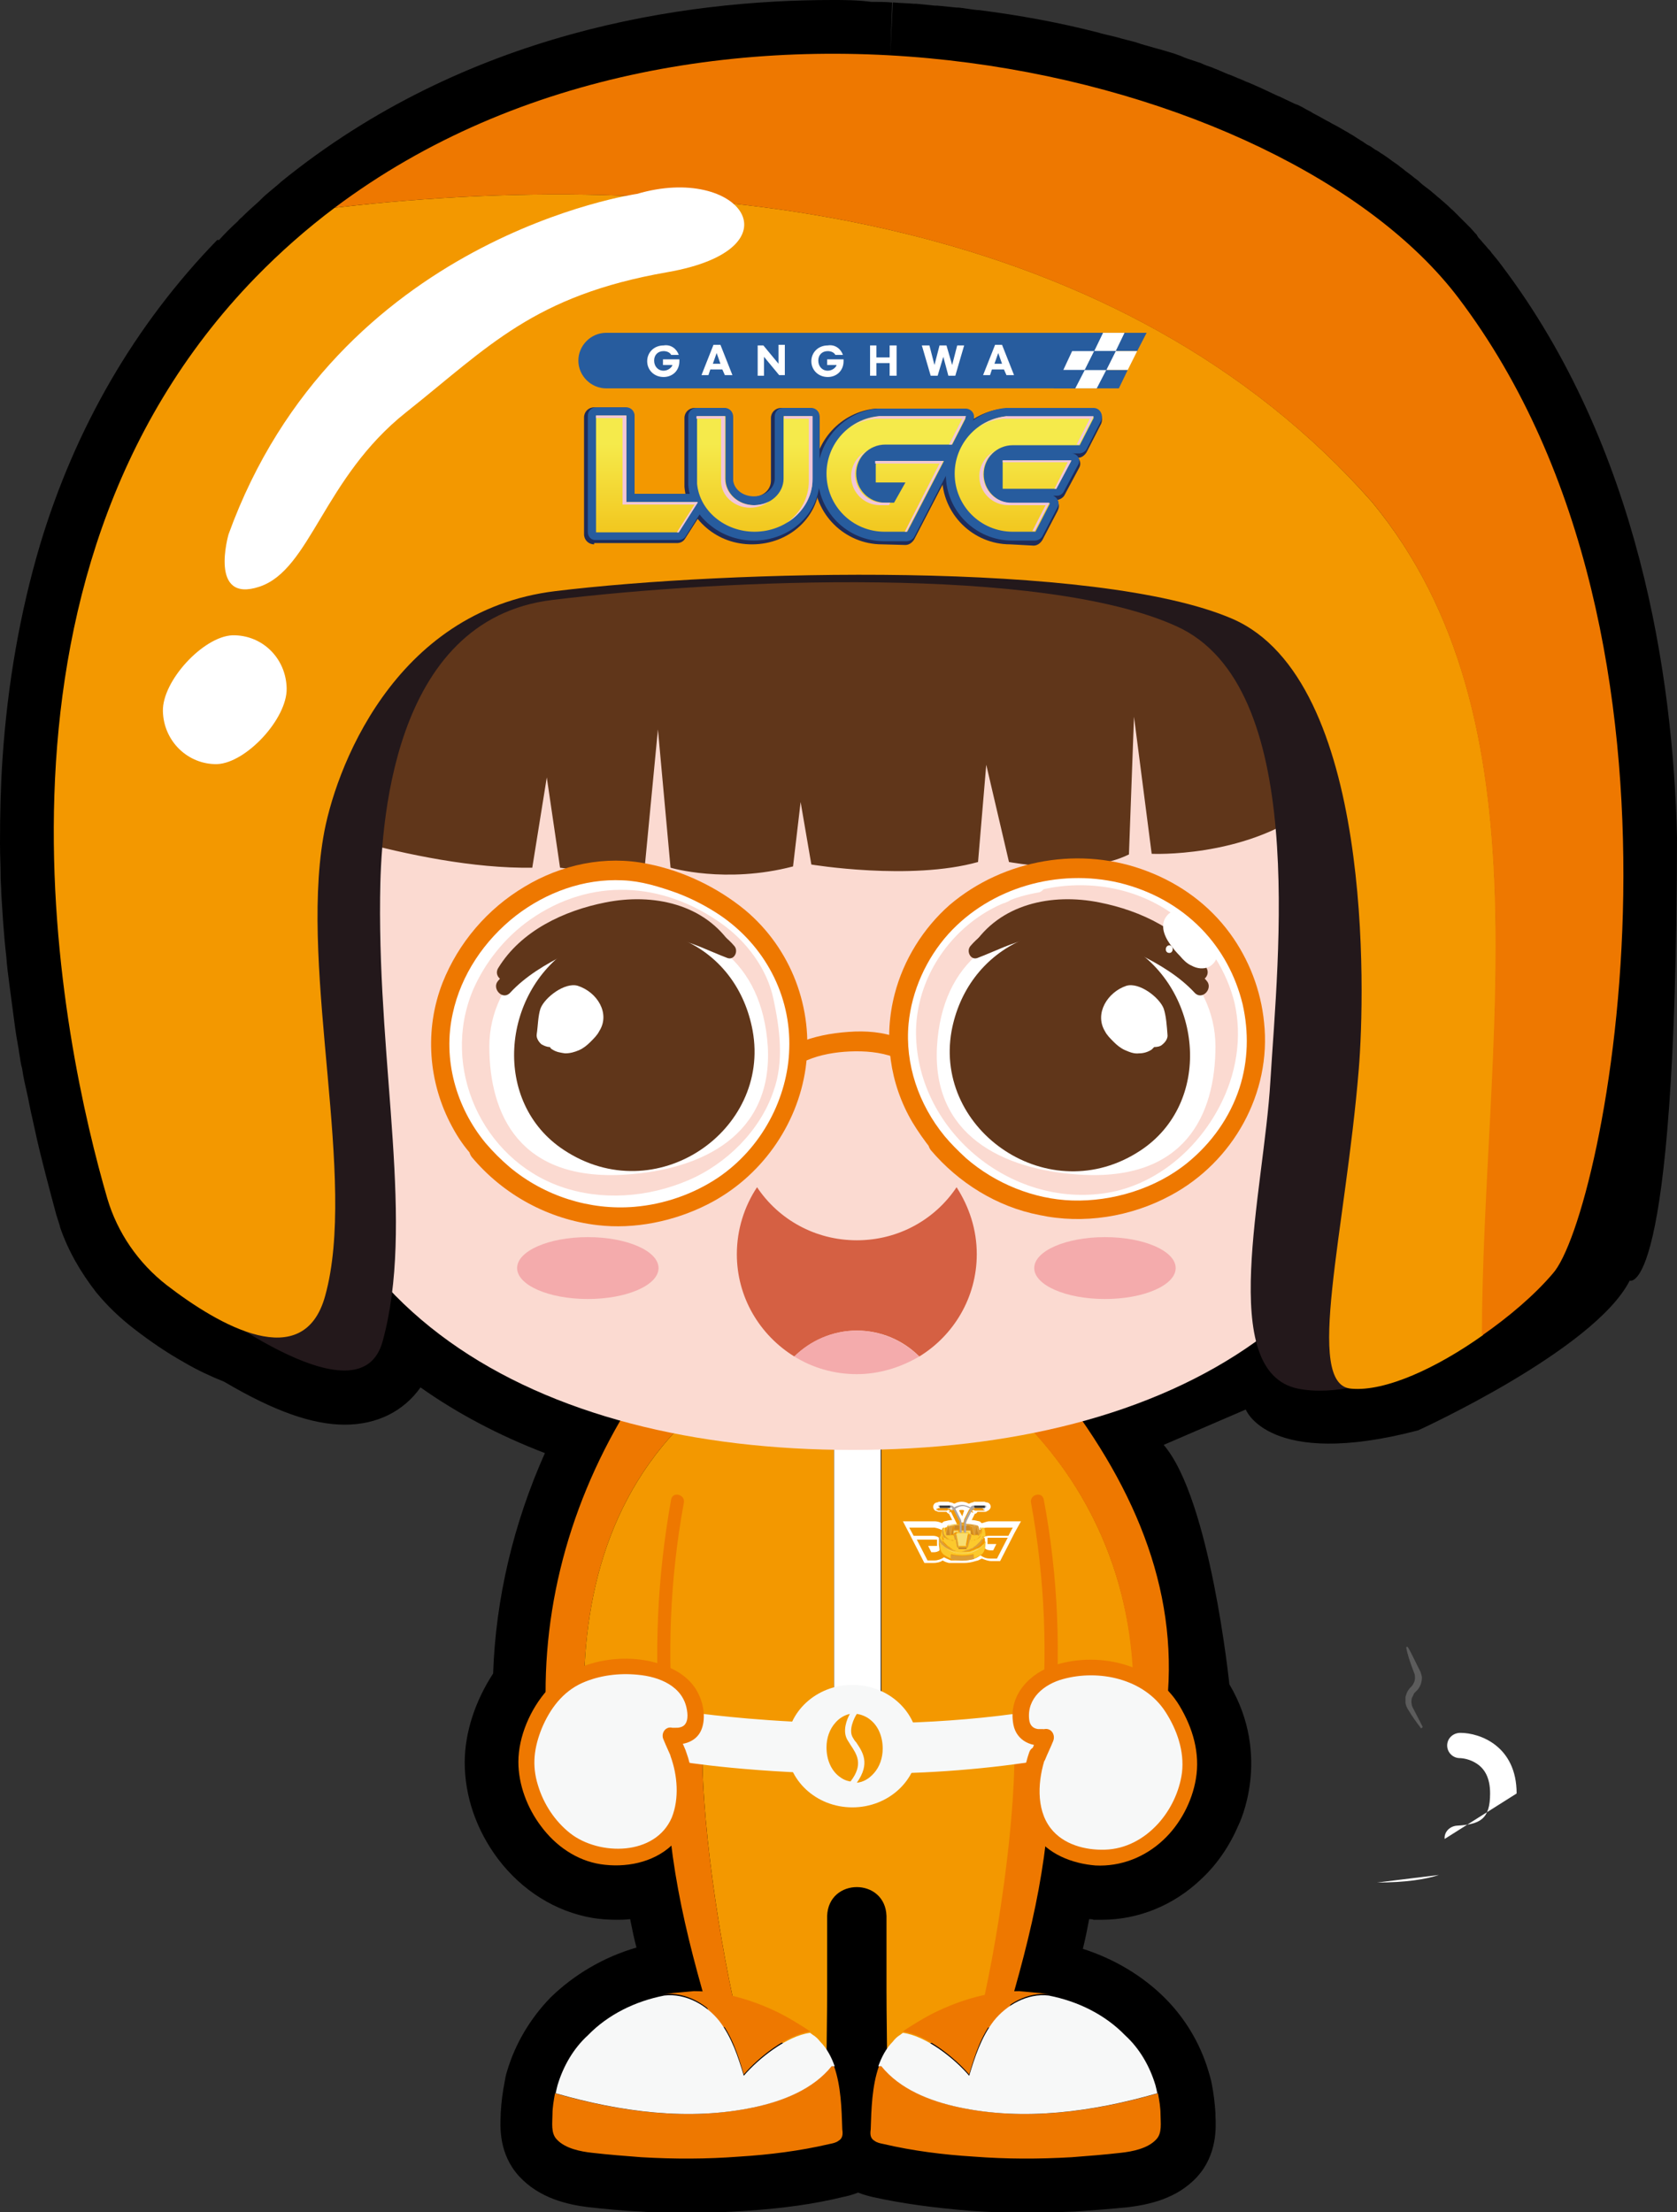
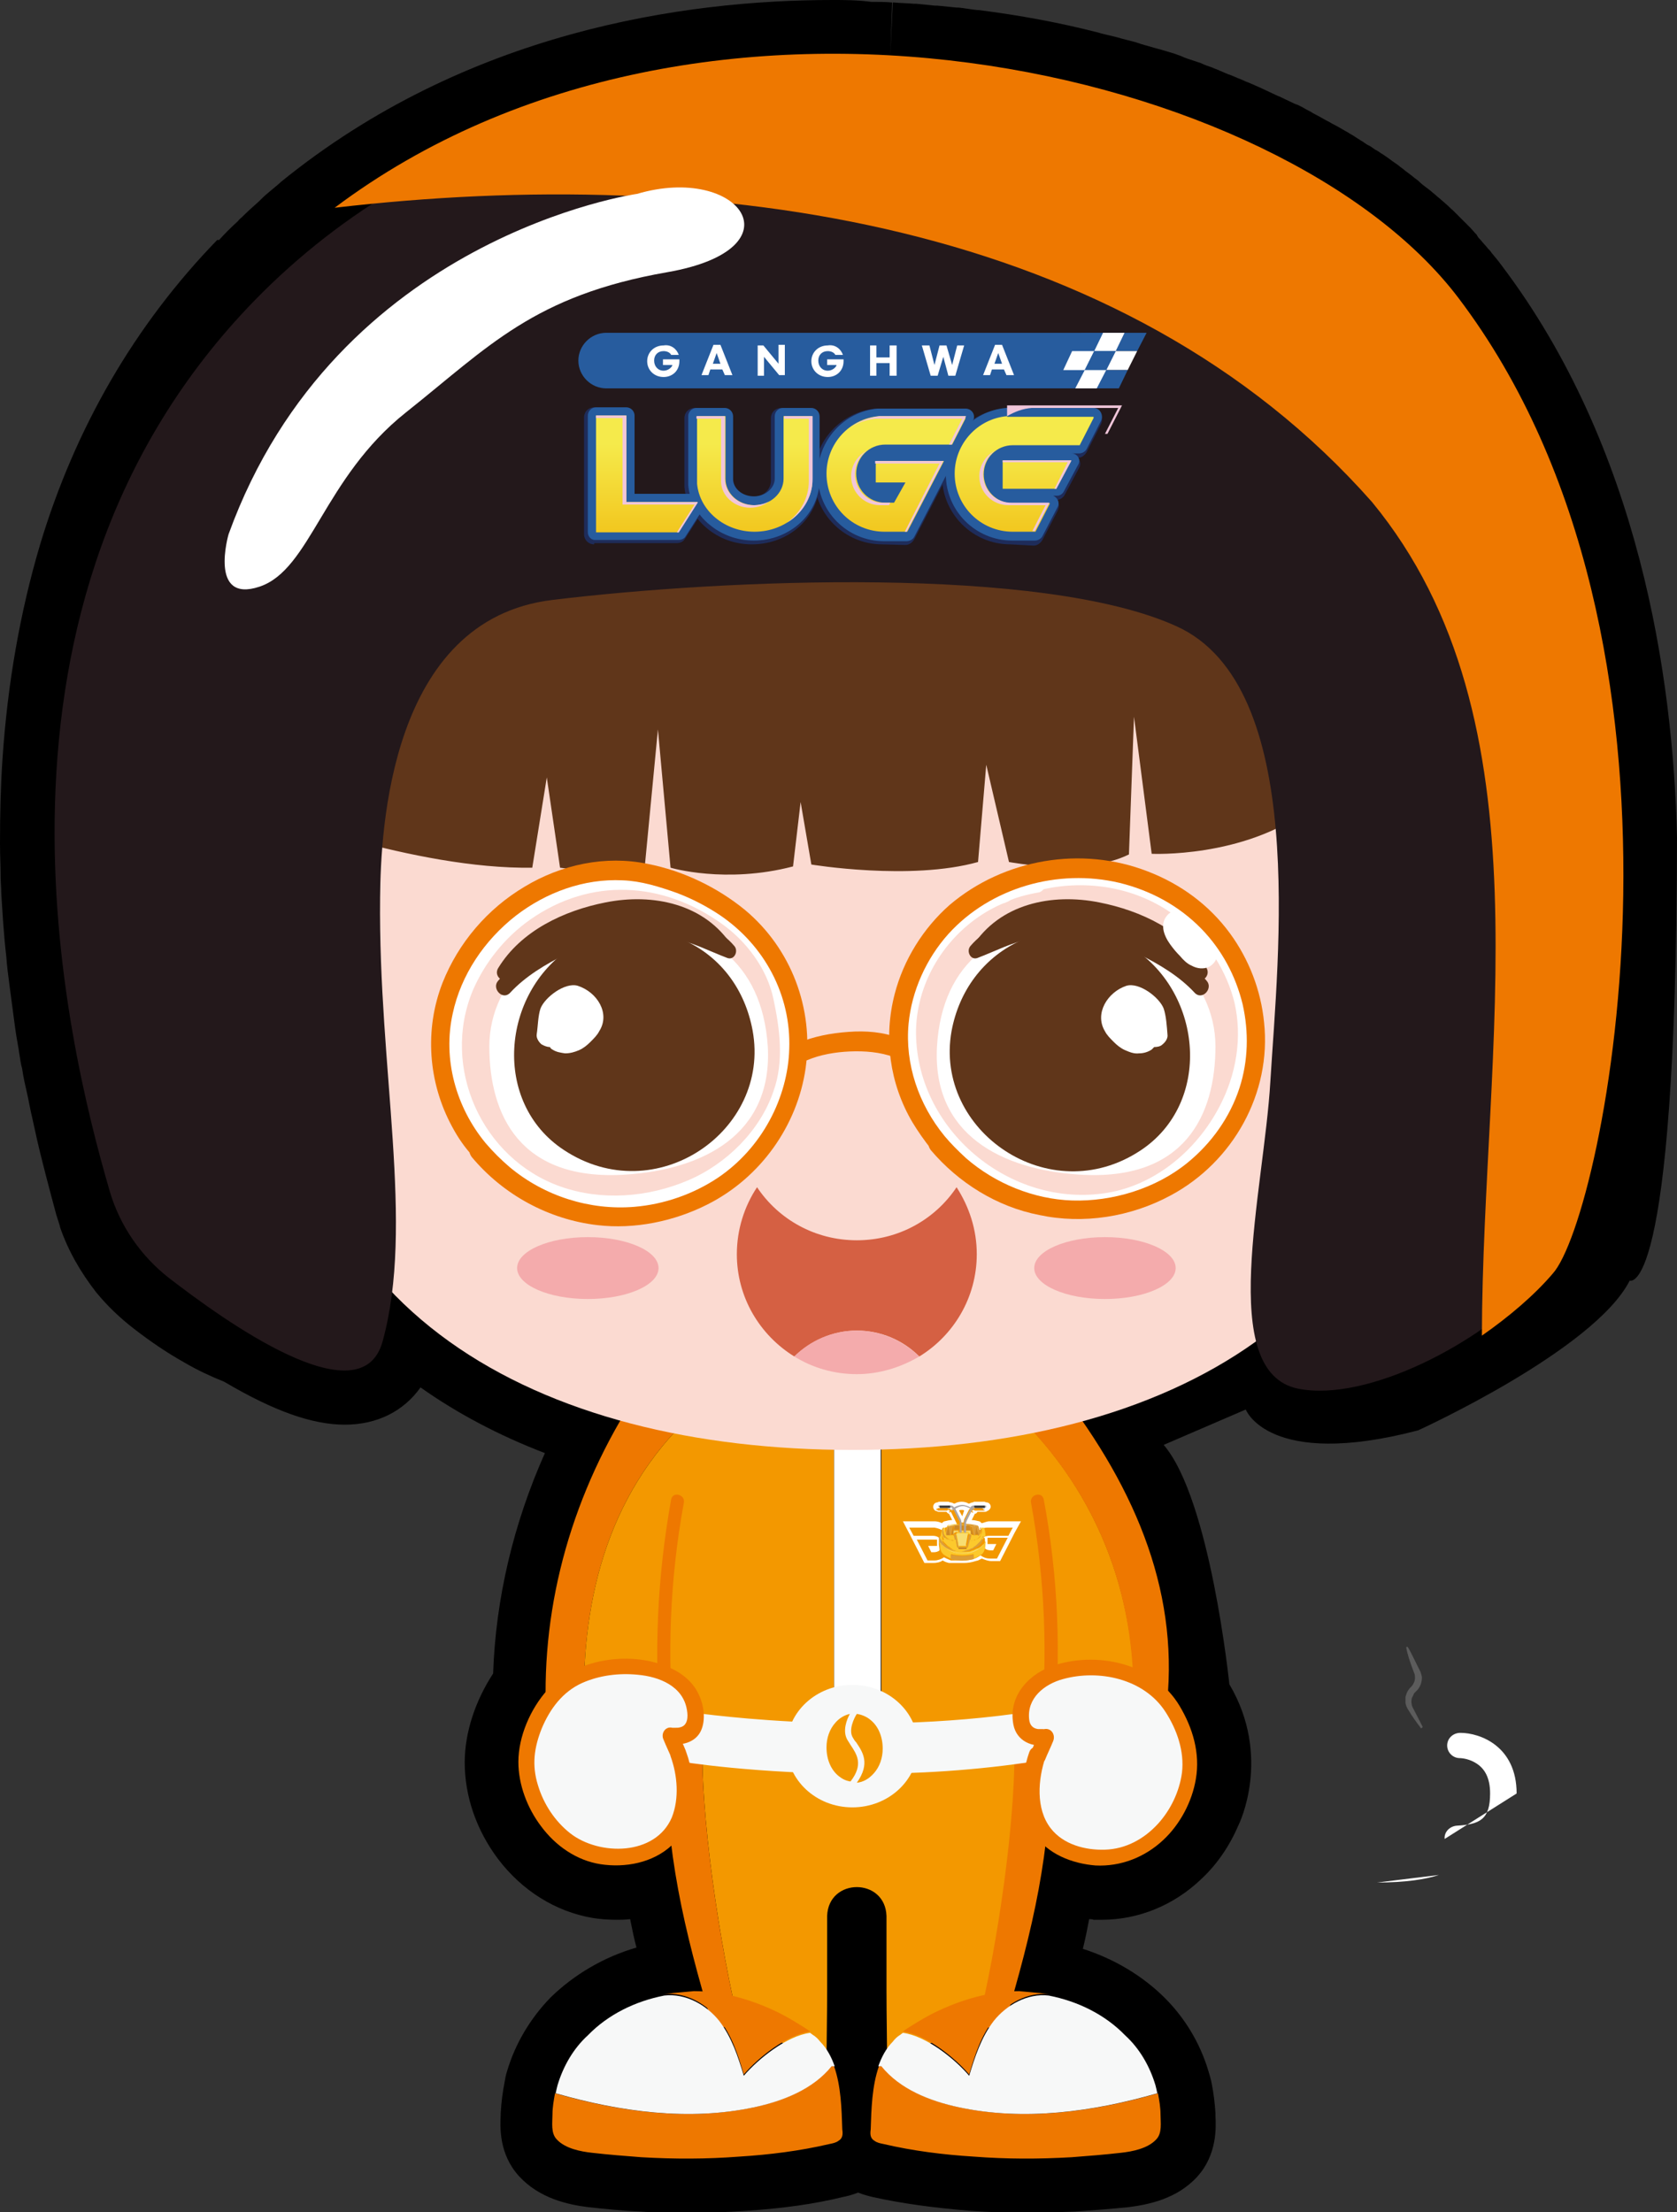
<svg xmlns="http://www.w3.org/2000/svg" xmlns:xlink="http://www.w3.org/1999/xlink" version="1.1" id="Layer_1" x="0px" y="0px" viewBox="0 0 265.6 350.3" style="enable-background:new 0 0 265.6 350.3;" xml:space="preserve">
  <rect x="0" y="0" width="265.6" height="350.3" fill="#333333" stroke="none" />
  <style type="text/css">
	.st0{clip-path:url(#SVGID_00000010270786624145286760000008393561602603135136_);}
	.st1{clip-path:url(#SVGID_00000183208202573510025770000007153411305095520164_);}
	.st2{clip-path:url(#SVGID_00000183208202573510025770000007153411305095520164_);fill:#F39800;}
	.st3{clip-path:url(#SVGID_00000183208202573510025770000007153411305095520164_);fill:#EE7800;}
	.st4{clip-path:url(#SVGID_00000183208202573510025770000007153411305095520164_);fill:#FFFFFF;}
	.st5{clip-path:url(#SVGID_00000183208202573510025770000007153411305095520164_);fill:#FCC92C;}
	.st6{clip-path:url(#SVGID_00000183208202573510025770000007153411305095520164_);fill:#DD9D36;}
	.st7{clip-path:url(#SVGID_00000183208202573510025770000007153411305095520164_);fill:#F7DE72;}
	.st8{clip-path:url(#SVGID_00000183208202573510025770000007153411305095520164_);fill:#CB8725;}
	.st9{clip-path:url(#SVGID_00000183208202573510025770000007153411305095520164_);fill:#ACA5A4;}
	.st10{clip-path:url(#SVGID_00000183208202573510025770000007153411305095520164_);fill:#3E3D3D;}
	.st11{clip-path:url(#SVGID_00000183208202573510025770000007153411305095520164_);fill:#F7F8F8;}
	.st12{clip-path:url(#SVGID_00000183208202573510025770000007153411305095520164_);fill:#FBDAD1;}
	.st13{clip-path:url(#SVGID_00000183208202573510025770000007153411305095520164_);fill:#60361A;}
	.st14{clip-path:url(#SVGID_00000183208202573510025770000007153411305095520164_);fill:#23181B;}
	.st15{clip-path:url(#SVGID_00000183208202573510025770000007153411305095520164_);fill:#1E2C5A;}
	.st16{clip-path:url(#SVGID_00000183208202573510025770000007153411305095520164_);fill:#275C9E;}
	
		.st17{clip-path:url(#SVGID_00000017501164233345126980000003928961808693442454_);fill:url(#SVGID_00000090987524959247943570000013248270731415103669_);}
	
		.st18{clip-path:url(#SVGID_00000147216366492178295230000012020946099461881489_);fill:url(#SVGID_00000062877864171167451810000018274700211556998544_);}
	
		.st19{clip-path:url(#SVGID_00000181770445558364863100000012605801378883016364_);fill:url(#SVGID_00000131342157582063194050000006797780231987093426_);}
	
		.st20{clip-path:url(#SVGID_00000169519651531885662230000001341913207471060628_);fill:url(#SVGID_00000152230853811211701680000010960887126757830072_);}
	
		.st21{clip-path:url(#SVGID_00000100374042744485598460000011064399578054698382_);fill:url(#SVGID_00000080171219546943249870000005539131854475801477_);}
	.st22{clip-path:url(#SVGID_00000172442465194528796280000017400376272023976850_);fill:#F1C6DA;}
	.st23{clip-path:url(#SVGID_00000172442465194528796280000017400376272023976850_);fill:#275C9E;}
	.st24{clip-path:url(#SVGID_00000172442465194528796280000017400376272023976850_);fill:#FFFFFF;}
	.st25{clip-path:url(#SVGID_00000172442465194528796280000017400376272023976850_);fill:#60361A;}
	.st26{clip-path:url(#SVGID_00000172442465194528796280000017400376272023976850_);fill:#F4ABAC;}
	.st27{clip-path:url(#SVGID_00000172442465194528796280000017400376272023976850_);fill:#D56043;}
	.st28{opacity:0.2;clip-path:url(#SVGID_00000172442465194528796280000017400376272023976850_);}
	.st29{opacity:0.1;clip-path:url(#SVGID_00000172442465194528796280000017400376272023976850_);}
	.st30{clip-path:url(#SVGID_00000036930337259624979880000013066066798864754560_);fill:#FFFFFF;}
	.st31{clip-path:url(#SVGID_00000172442465194528796280000017400376272023976850_);fill:#EE7800;}
</style>
  <g>
    <defs>
      <rect id="SVGID_1_" width="265.6" height="350.3" />
    </defs>
    <clipPath id="SVGID_00000006677197371286639700000007825987635373294988_">
      <use xlink:href="#SVGID_1_" style="overflow:visible;" />
    </clipPath>
    <g style="clip-path:url(#SVGID_00000006677197371286639700000007825987635373294988_);">
      <defs>
        <rect id="SVGID_00000106126497692671730670000003853521100824744842_" width="265.6" height="350.3" />
      </defs>
      <clipPath id="SVGID_00000015325082202789444860000009274493331393339820_">
        <use xlink:href="#SVGID_00000106126497692671730670000003853521100824744842_" style="overflow:visible;" />
      </clipPath>
      <path style="clip-path:url(#SVGID_00000015325082202789444860000009274493331393339820_);" d="M265.6,132.6    c-0.6-25.5-6-61.8-27.8-90.6c-0.5-0.7-1.1-1.4-1.6-2c-0.1-0.2-0.3-0.4-0.4-0.5l-0.1-0.1c-0.4-0.5-0.8-0.9-1.2-1.4    c-0.2-0.2-0.4-0.4-0.5-0.6l-0.1-0.2c-0.4-0.4-0.7-0.8-1.1-1.2c-0.2-0.2-0.8-0.8-0.8-0.8c-0.4-0.4-0.7-0.7-1.1-1.1    c-0.2-0.2-0.5-0.5-0.7-0.7l-0.1-0.1c-0.4-0.3-0.7-0.7-1.1-1c-0.3-0.3-0.6-0.5-0.9-0.8c-0.4-0.3-0.8-0.7-1.2-1    c-0.3-0.3-0.6-0.5-1-0.8c-0.4-0.3-0.8-0.6-1.2-1c-0.3-0.3-0.7-0.5-1-0.8c-0.4-0.3-0.8-0.6-1.2-0.9c-0.3-0.3-0.7-0.5-1-0.8    c-0.4-0.3-0.9-0.6-1.4-1c-0.3-0.2-0.7-0.5-1-0.7c-0.4-0.2-0.7-0.5-1.1-0.7l-0.2-0.1c0,0-0.8-0.6-1.1-0.7c-0.4-0.2-0.7-0.5-1.1-0.7    c0,0-1.1-0.7-1.4-0.9c-0.4-0.2-0.8-0.5-1.2-0.7c0,0-1.2-0.7-1.4-0.8c-0.4-0.2-0.8-0.4-1.1-0.6l-0.4-0.2c-0.7-0.4-1.4-0.8-2.2-1.2    l-0.3-0.2c-0.4-0.2-0.8-0.4-1.3-0.7c-0.4-0.2-0.7-0.4-1.1-0.5c0,0-1.3-0.6-1.7-0.8c-0.4-0.2-0.8-0.4-1.1-0.5c0,0-1.3-0.6-1.7-0.8    c-0.4-0.2-0.9-0.4-1.3-0.6l-1.6-0.7c-0.6-0.2-1.1-0.5-1.7-0.7c0,0-0.9-0.4-1.2-0.5c-0.6-0.2-1.2-0.5-1.7-0.7    c-0.4-0.2-0.8-0.3-1.2-0.5c-0.6-0.2-1.2-0.4-1.8-0.7l-1.2-0.4c-0.6-0.2-1.3-0.4-1.9-0.7l-1.1-0.4c-0.7-0.2-1.3-0.4-2-0.6l-1.1-0.3    c-0.7-0.2-1.4-0.4-2.1-0.6l-0.9-0.3c-0.8-0.2-1.5-0.4-2.3-0.6l-0.7-0.2c-0.8-0.2-1.7-0.4-2.5-0.6l-0.3-0.1    c-6.2-1.6-12.7-2.8-19.1-3.6l-0.2,0c-1-0.1-2-0.3-3-0.4l-0.3,0c-1-0.1-2-0.2-3-0.3l-0.4,0c-1-0.1-2-0.2-3-0.3l-0.4,0    c-1-0.1-2.1-0.1-3.1-0.2l-0.2,0l-0.4,8.5l0.3-8.5c-1.1-0.1-2.1-0.1-3.1-0.1l-0.2,0C135.7,0,133.8,0,131.9,0    c-23.7,0-58.1,5-87.4,28.8l-0.1,0.1c-1,0.9-2.1,1.7-3,2.6l-0.4,0.4c-0.9,0.8-1.8,1.6-2.7,2.5c0,0-0.5,0.4-0.6,0.6    c-1.1,1-2.1,2-3,3L34.4,38c-13,13.4-22.5,29.7-28.1,48.4c-3.1,10.5-5.1,21.8-5.9,33.7C0.1,124.5,0,129,0,133.6    c0,1.8,0.1,3.5,0.1,5.2c0,0.9,0.1,1.7,0.1,2.6c0.2,3.3,0.4,6.7,0.8,10.1c0.1,1.5,0.3,3,0.5,4.5c0.3,2.2,0.6,4.5,0.9,6.8    c0.2,1.5,0.5,2.9,0.7,4.3c0.1,0.7,0.2,1.4,0.4,2.1c0.2,1.4,0.5,2.7,0.8,4c0.3,1.3,0.5,2.6,0.8,3.8c0.5,2.3,1,4.6,1.6,6.9    c0.1,0.5,0.3,1.1,0.4,1.6c0.6,2.3,1.2,4.6,1.8,6.8c0.2,0.6,0.4,1.3,0.6,1.9l0,0.1c1.3,3.8,3.3,7.2,5.7,10.3c1.8,2.2,3.8,4.1,6,5.8    c2.7,2.1,5.4,3.9,7.9,5.3c2.2,1.3,4.4,2.3,6.4,3.1c7.8,4.6,13.9,6.8,19.1,6.8c5.1,0,9.3-2.1,12-5.9c5.8,4.1,12.4,7.6,19.7,10.4    c-5,11.2-7.8,23.1-8.2,34.9c-2.8,4.3-4.5,9.3-4.5,14.1c0,5.4,1.9,10.8,5.3,15.3c3.8,5,9.1,8.3,14.9,9.3c1.2,0.2,2.5,0.3,3.8,0.3    c0.7,0,1.4,0,2.2-0.1c0.3,1.5,0.6,3,1,4.5c-5.2,1.5-9.9,4.3-13.6,7.9c-3.2,3.3-5.6,7.3-6.9,11.7c-0.2,0.6-0.3,1.2-0.4,1.8    c-0.3,1.5-0.5,3.1-0.6,4.8l0,0.3c-0.1,1.9-0.3,6.2,2.9,9.7c3.2,3.5,7.7,4.5,10.9,4.9c2.8,0.3,5.6,0.6,8.3,0.7    c2.6,0.2,5.3,0.2,7.8,0.2c3,0,6-0.1,8.8-0.3c6.1-0.4,11-1.1,15.5-2.2c0.5-0.1,1.4-0.3,2.4-0.7c1,0.4,1.9,0.6,2.3,0.7    c4.5,1,9.5,1.7,15.6,2.2c2.9,0.2,5.8,0.3,8.8,0.3c2.5,0,5.2-0.1,7.8-0.2c2.7-0.2,5.5-0.4,8.4-0.7c3.1-0.4,7.6-1.3,10.8-4.8    c3.2-3.5,3-7.9,2.9-9.7l0-0.4c-0.1-1.6-0.3-3.2-0.6-4.7c-0.1-0.6-0.3-1.2-0.5-1.9c-1.3-4.4-3.7-8.4-6.9-11.6    c-3.5-3.5-8-6.2-13-7.8c0.4-1.6,0.7-3.1,1-4.7c0.2,0,0.5,0,0.7,0.1c0.4,0,0.8,0,1.3,0c5.8,0,11.4-2.3,15.7-6.4    c2.6-2.4,4.6-5.4,6-8.7c0,0,5.3-10.7-1.5-22.2c0,0-3-29.3-10.4-37.9l13-5.6c0,0,3.6,9.5,27.3,3.3c0,0,27.9-12.7,33.5-23.7    C257.9,202.6,265.5,207.6,265.6,132.6" />
      <path style="clip-path:url(#SVGID_00000015325082202789444860000009274493331393339820_);fill:#F39800;" d="M166.1,277.9    c0-0.7,0-1.4,0-2.2v-1.4h-54.8c-0.6,12.5,2.8,34.5,5.9,47c2.7,0.5,5.2,1.4,7.6,2.6c1.1,0.5,2.1,1.1,3.1,1.7    c0.5,0.3,0.9,0.6,1.3,0.9c0.1,0.1,0.3,0.2,0.4,0.3c0.4,0.3,0.7,0.6,1,1l0.3-0.2c0-4.1,0.1-8.2,0.1-12.4c0-1,0-10.9,0-11.8    c0.2-6.1,9.2-6.1,9.4,0c0,0.8,0,10.7,0,11.8c0,4.1,0.1,8.2,0.1,12.4l0.3,0.2c0.3-0.3,0.7-0.7,1-1c0.1-0.1,0.3-0.2,0.4-0.3    c0.4-0.3,0.9-0.6,1.3-0.9c1-0.6,2.1-1.2,3.1-1.7c3.7-1.8,7.8-3,11.9-3C163.5,305.2,166.3,293,166.1,277.9" />
      <path style="clip-path:url(#SVGID_00000015325082202789444860000009274493331393339820_);fill:#EE7800;" d="M111.3,274.3h-5.8v1.4    c0,0.7,0,1.5,0,2.2c-0.1,15.1,2.7,27.3,7.4,43c1.4,0,2.9,0.2,4.3,0.4C114.1,308.8,110.7,286.8,111.3,274.3" />
      <path style="clip-path:url(#SVGID_00000015325082202789444860000009274493331393339820_);fill:#EE7800;" d="M160.6,274.3h5.8v1.4    c0,0.7,0,1.5,0,2.2c0.1,15.1-2.7,27.3-7.4,43c-1.4,0-2.9,0.2-4.3,0.4C157.9,308.8,161.2,286.8,160.6,274.3" />
      <path style="clip-path:url(#SVGID_00000015325082202789444860000009274493331393339820_);fill:#EE7800;" d="M107.2,226.4    c-2.9-0.7-5.7-1.6-8.1-2.9c-9.6,15.9-13.9,33.7-12.4,51.3H87h5.7C91.6,258.2,94.3,240.1,107.2,226.4" />
      <path style="clip-path:url(#SVGID_00000015325082202789444860000009274493331393339820_);fill:#F39800;" d="M122.7,228.5    c-4.9-0.4-10.5-0.9-15.5-2.1c-12.9,13.7-15.6,31.8-14.5,48.3h12.8h26.6v-45.9C129,228.9,125.8,228.8,122.7,228.5" />
      <path style="clip-path:url(#SVGID_00000015325082202789444860000009274493331393339820_);fill:#F39800;" d="M162.8,225.7    c-5.3,1.4-11.2,1.9-16.6,2.3c-2.2,0.2-4.4,0.3-6.6,0.5v46.2h26.6h13.2C180.8,258,176.5,240.1,162.8,225.7" />
      <path style="clip-path:url(#SVGID_00000015325082202789444860000009274493331393339820_);fill:#EE7800;" d="M170,223    c-2.2,1.2-4.7,2-7.3,2.7c13.7,14.3,18.1,32.2,16.5,49h4.9C187.6,256.3,181.9,239.4,170,223" />
      <path style="clip-path:url(#SVGID_00000015325082202789444860000009274493331393339820_);fill:#FFFFFF;" d="M132.1,228.8v45.9h7.4    v-46.2C137.1,228.7,134.6,228.8,132.1,228.8" />
      <path style="clip-path:url(#SVGID_00000015325082202789444860000009274493331393339820_);fill:#FFFFFF;" d="M161.7,240.9h-5l0,0    c-0.4,0-0.8,0.2-1.2,0.3c-0.1-0.1-0.2-0.1-0.2-0.2c-0.1,0-0.1-0.1-0.2-0.1c0,0,0,0,0,0c-0.4-0.1-0.9-0.2-1.2-0.2l0.5-1    c0.2,0,0.3-0.1,0.4-0.3h1.2c0.1,0,0.2,0,0.3-0.1c0.3-0.1,0.6-0.4,0.6-0.7c0-0.4-0.3-0.7-0.7-0.7c-0.1,0-0.2-0.1-0.3-0.1h-1.5    c-0.1,0-0.2,0-0.3,0.1c-0.2,0-0.4,0.1-0.6,0.2l-0.1,0c-0.3-0.2-0.7-0.3-1.1-0.3h0c-0.4,0-0.8,0.1-1.1,0.3l-0.1,0    c-0.2-0.1-0.4-0.2-0.6-0.2c-0.1,0-0.2-0.1-0.3-0.1h-1.4c-0.1,0-0.2,0-0.3,0.1c-0.4,0-0.7,0.3-0.7,0.7c0,0.4,0.3,0.7,0.6,0.7    c0.1,0.1,0.2,0.1,0.3,0.1h1.2c0.1,0.1,0.2,0.3,0.4,0.3l0.5,1c-0.4,0-0.8,0.1-1.2,0.2c0,0,0,0,0,0c-0.1,0-0.1,0-0.2,0.1    c-0.1,0.1-0.2,0.1-0.2,0.2c-0.4-0.2-0.8-0.3-1.2-0.3l0,0h-5l1.1,2.1h0l2.3,4.5l1.4,0c0.5,0,1.1-0.1,1.5-0.4c0.3,0.2,0.6,0.3,1,0.4    l0,0c0,0,0,0,0,0c0,0,0.1,0,0.1,0l0,0c0.1,0,0.1,0,0.2,0l0,0c0,0,0,0,0.1,0l0,0c0,0,0,0,0.1,0l0,0c0,0,0,0,0.1,0l0,0    c0,0,0,0,0.1,0c0,0,0,0,0,0c0,0,0.1,0,0.1,0c0,0,0.1,0,0.1,0s0,0,0.1,0c0,0,0.1,0,0.1,0l0.1,0c0,0,0,0,0.1,0c0,0,0.1,0,0.1,0    c0,0,0.1,0,0.1,0l0.1,0c0,0,0,0,0.1,0c0.2,0,0.4,0,0.6,0c0.7,0,1.3-0.1,1.9-0.3l0.4-0.1v0c0.2-0.1,0.4-0.2,0.6-0.3    c0.5,0.2,1,0.4,1.5,0.4l1.4,0l2.3-4.5h0L161.7,240.9z M156,244.1C156,244.1,156,244.1,156,244.1    C156.1,244.1,156.1,244.1,156,244.1C156.1,244.1,156.1,244.1,156,244.1c0.1,0.1,0.1,0.1,0.1,0.2c0,0.1-0.1,0.5-0.1,0.9    c0.2,0.2,0.6,0.3,0.9,0.3h0.4l0.5-1h-1.4v-1h3.2l-1.7,3.3l-1.1,0c-0.6,0-1.1-0.2-1.5-0.5c-0.3,0.2-0.6,0.4-1.2,0.6v0    c-0.8,0.2-1.6,0.3-2.3,0.2c0,0,0,0,0,0c0,0,0,0,0,0c0,0-0.1,0-0.1,0c0,0-0.1,0-0.1,0c0,0-0.1,0-0.1,0c0,0-0.1,0-0.1,0    c0,0-0.1,0-0.1,0c0,0-0.1,0-0.1,0c0,0-0.1,0-0.1,0c0,0-0.1,0-0.1,0c0,0,0,0-0.1,0c-0.1,0-0.1,0-0.2,0c0,0,0,0,0,0c0,0-0.1,0-0.1,0    v0c-0.5-0.2-0.9-0.4-1.1-0.5c-0.4,0.3-1,0.5-1.5,0.5l-1.1,0l-1.7-3.3h3.2v1H147l0.5,1h0.4c0.3,0,0.7-0.1,0.9-0.3    c0-0.4-0.1-0.8-0.1-0.9c0,0,0-0.1,0-0.1c0,0,0-0.1,0-0.1c0,0,0,0,0,0c0,0,0,0,0,0c0-0.4,0-0.7,0-0.9c-0.2-0.2-0.6-0.3-0.9-0.3    l-3.1,0l-0.7-1.3h4c0.6,0.1,1.1,0.3,1.5,0.6c0-0.1,0.1-0.3,0.1-0.4c0-0.1,0.1-0.1,0.1-0.2c0,0,0,0,0,0c0,0,0.9-0.3,1.9-0.3    c0-0.1-0.1-0.3-0.1-0.4l-0.9-1.8l-0.2,0.1c0,0-0.1,0-0.1,0c0,0,0-0.1,0-0.1l0.2-0.1c-0.1-0.1-0.2-0.2-0.3-0.2h-0.1    c0,0-0.1,0.1-0.1,0.1h-1.4c-0.1,0-0.1,0-0.1-0.1h-0.1c-0.1,0-0.1-0.1-0.1-0.1c0-0.1,0.1-0.1,0.1-0.1h0.1c0,0,0.1-0.1,0.1-0.1h1.4    c0,0,0.1,0,0.1,0.1h0.1c0.2,0,0.4,0.1,0.5,0.3l0.4-0.2c0.3-0.1,0.6-0.2,0.9-0.2h0c0.3,0,0.6,0.1,0.9,0.2l0.4,0.2    c0.1-0.2,0.3-0.3,0.5-0.3h0.1c0,0,0.1-0.1,0.1-0.1h1.5c0,0,0.1,0,0.1,0.1h0.1c0.1,0,0.1,0.1,0.1,0.1c0,0.1-0.1,0.1-0.1,0.1H156    c0,0-0.1,0.1-0.1,0.1h-1.5c-0.1,0-0.1,0-0.1-0.1h-0.1c-0.1,0-0.2,0.1-0.3,0.2l0.2,0.1c0,0,0.1,0.1,0,0.1c0,0-0.1,0.1-0.1,0    l-0.2-0.1l-0.9,1.8c-0.1,0.1-0.1,0.2-0.1,0.4c1.1,0.1,1.9,0.3,1.9,0.3c0,0,0,0,0,0c0.1,0,0.1,0.1,0.1,0.2c0,0.1,0.1,0.3,0.1,0.4    c0.4-0.4,0.9-0.6,1.5-0.6h4l-0.7,1.3l-3.1,0c-0.3,0-0.7,0.1-0.9,0.3C156,243.4,156,243.7,156,244.1" />
      <path style="clip-path:url(#SVGID_00000015325082202789444860000009274493331393339820_);fill:#FFFFFF;" d="M153.2,238.6    c-0.2-0.1-0.5-0.2-0.8-0.2h0c-0.3,0-0.5,0.1-0.8,0.2l-0.4,0.2l0.9,1.8c0.1,0.2,0.1,0.3,0.1,0.5c0.1,0,0.1,0,0.2,0h0    c0.1,0,0.1,0,0.2,0c0-0.2,0.1-0.3,0.1-0.5l0.9-1.8L153.2,238.6z M152.4,240.1l-0.5-0.9c0.1-0.1,0.3-0.1,0.4-0.1h0    c0.2,0,0.3,0,0.4,0.1L152.4,240.1z" />
      <path style="clip-path:url(#SVGID_00000015325082202789444860000009274493331393339820_);fill:#FCC92C;" d="M152.2,241.5    c0.1,0,0.1,0,0.2,0h0h0h0c0.1,0,0.1,0,0.2,0v-0.1c0,0,0,0,0,0c-0.1,0-0.1,0-0.2,0h0C152.3,241.4,152.3,241.4,152.2,241.5    C152.2,241.4,152.2,241.4,152.2,241.5L152.2,241.5z" />
      <path style="clip-path:url(#SVGID_00000015325082202789444860000009274493331393339820_);fill:#FCC92C;" d="M154.6,241.6    L154.6,241.6z" />
      <path style="clip-path:url(#SVGID_00000015325082202789444860000009274493331393339820_);fill:#FCC92C;" d="M150.2,241.6    L150.2,241.6z" />
      <path style="clip-path:url(#SVGID_00000015325082202789444860000009274493331393339820_);fill:#FCC92C;" d="M154.4,241.6    c0.1,0,0.1,0,0.1,0c0,0,0,0,0,0c0,0,0,0,0,0l0,0h0h0c0,0,0,0,0,0c0.1,0,0.1,0.1,0.1,0.2l0.1,0.6l0.1,0.5c0,0,0,0,0,0c0,0,0,0,0,0    l-0.1-0.6l-0.1-0.5c0-0.1-0.1-0.2-0.2-0.2c0,0,0,0,0,0c0,0,0,0,0,0c-0.1,0-0.4-0.1-0.7-0.1c-0.3,0-0.6-0.1-1-0.1v0.1    c0.4,0,0.7,0.1,1,0.1C154.1,241.6,154.3,241.6,154.4,241.6" />
      <path style="clip-path:url(#SVGID_00000015325082202789444860000009274493331393339820_);fill:#FCC92C;" d="M149.8,243    C149.8,243,149.8,243,149.8,243l0.2-0.6l0.1-0.6c0-0.1,0.1-0.1,0.1-0.2c0,0,0,0,0,0c0,0,0,0,0,0c0.1,0,0.4-0.1,0.7-0.1    c0.3,0,0.6-0.1,0.9-0.1v-0.1c-0.4,0-0.7,0.1-1,0.1c-0.2,0-0.3,0.1-0.5,0.1c-0.1,0-0.1,0-0.1,0c0,0,0,0,0,0c0,0,0,0,0,0    c0,0,0,0,0,0c-0.1,0-0.2,0.1-0.2,0.2l-0.1,0.5L149.8,243C149.7,242.9,149.8,243,149.8,243" />
      <path style="clip-path:url(#SVGID_00000015325082202789444860000009274493331393339820_);fill:#FCC92C;" d="M156.1,244.1    C156.1,244.1,156.1,244.1,156.1,244.1c0,0.1,0,0.2-0.1,0.3c0,0,0,0.1-0.1,0.1c0,0.1-0.1,0.1-0.2,0.2c0,0,0,0,0,0    c-0.2,0.2-0.4,0.3-0.6,0.5c-0.1,0.1-0.3,0.2-0.4,0.3c-0.5,0.3-1.3,0.5-2.1,0.5c0,0-0.1,0-0.1,0c0,0,0,0,0,0c0,0,0,0,0,0    c0,0-0.1,0-0.1,0c-0.9,0-1.6-0.2-2.1-0.5c-0.1,0-0.1-0.1-0.2-0.1c-0.4-0.2-0.7-0.5-0.9-0.7c-0.1-0.1-0.2-0.2-0.2-0.3    c0-0.1-0.1-0.1-0.1-0.1c-0.1-0.1-0.1-0.2-0.1-0.2c0,0,0,0,0,0c0,0,0,0.1,0,0.1c0,0.1,0.1,0.5,0.1,0.9c0,0,0,0.1,0,0.1    c0.1,0.4,0.3,0.8,0.6,1c0,0,0,0,0,0c0.3,0.2,0.6,0.4,1.1,0.6v-0.6c0-0.1,0.1-0.1,0.1-0.1c0.3,0.1,1.1,0.2,1.7,0.2h0    c0.6,0,1.4-0.1,1.7-0.2c0.1,0,0.1,0,0.1,0.1v0.6c0.5-0.2,0.9-0.4,1.2-0.6c0,0,0,0,0,0c0.3-0.2,0.5-0.6,0.6-1c0,0,0-0.1,0-0.1    c0-0.4,0.1-0.8,0.1-0.9C156.1,244.2,156.1,244.1,156.1,244.1" />
      <path style="clip-path:url(#SVGID_00000015325082202789444860000009274493331393339820_);fill:#FCC92C;" d="M150.7,246.9    C150.7,246.9,150.7,246.9,150.7,246.9c0.1,0,0.2,0,0.2,0.1c0,0,0,0,0.1,0c0,0,0.1,0,0.1,0c0,0,0.1,0,0.1,0c0,0,0.1,0,0.1,0    c0,0,0.1,0,0.1,0c0,0,0.1,0,0.1,0c0,0,0.1,0,0.1,0c0,0,0.1,0,0.1,0c0,0,0.1,0,0.1,0c0,0,0,0,0,0    C151.3,247.1,150.9,247,150.7,246.9C150.7,246.9,150.7,246.9,150.7,246.9" />
      <path style="clip-path:url(#SVGID_00000015325082202789444860000009274493331393339820_);fill:#FCC92C;" d="M148.8,244.1    L148.8,244.1L148.8,244.1C148.8,244.1,148.8,244.1,148.8,244.1C148.8,244.1,148.8,244.1,148.8,244.1c0,0.1,0,0.2,0.1,0.3    c0,0,0,0.1,0.1,0.1c0,0.1,0.1,0.1,0.2,0.2c0,0,0,0,0,0c0.2,0.2,0.4,0.3,0.6,0.5c0.1,0.1,0.3,0.2,0.4,0.3c0.5,0.3,1.2,0.5,2.1,0.5    c0,0,0.1,0,0.1,0c0,0,0,0,0,0c0,0,0,0,0,0c0,0,0.1,0,0.1,0c0.9,0,1.5-0.2,2.1-0.5c0.1,0,0.1-0.1,0.2-0.1c0.4-0.2,0.7-0.5,0.9-0.7    c0.1-0.1,0.2-0.2,0.2-0.2c0-0.1,0.1-0.1,0.1-0.1c0.1-0.1,0.1-0.2,0.1-0.2c0,0,0,0,0,0l0,0c0,0,0,0,0-0.1c0,0,0,0,0,0c0,0,0,0,0,0    c0-0.4,0-0.7,0-0.9c-0.1-0.8-0.1-0.9-0.2-1.1c0-0.2-0.2-0.2-0.3-0.2c-0.1,0-0.2,0.1-0.2,0.1c0,0.2-0.1,0.5-0.1,0.7    c-0.1,0.2-0.2,0.4-0.2,0.4l-0.1,0l-0.5,0l0,0l-0.3,0l-0.1,0c0,0-0.1,0-0.2-0.1c0,0,0,0,0,0c0,0-0.1-0.1-0.1-0.1    c-0.1-0.1-0.2-0.2-0.2-0.2s-0.1-0.1-0.2-0.1c-0.1,0-0.3,0-0.5,0h-0.1v0c-0.1,0-0.2,0-0.2,0h0c0,0-0.1,0-0.2,0v0h-0.1    c-0.2,0-0.5,0-0.5,0c-0.1,0-0.2,0.1-0.2,0.1s-0.1,0.1-0.2,0.2c0,0-0.1,0.1-0.1,0.1c0,0,0,0,0,0c-0.1,0.1-0.2,0.1-0.2,0.1l-0.1,0    l-0.3,0l0,0l-0.5,0l-0.2,0c0,0-0.1-0.2-0.2-0.4c-0.1-0.2-0.1-0.5-0.1-0.7c0,0-0.1-0.1-0.2-0.1c-0.1,0-0.2,0-0.3,0.2    c0,0.2-0.1,0.3-0.2,1.1C148.8,243.4,148.8,243.7,148.8,244.1C148.8,244.1,148.8,244.1,148.8,244.1    C148.8,244.1,148.8,244.1,148.8,244.1C148.8,244.1,148.8,244.1,148.8,244.1 M154.5,243.8c0.3-0.1,0.4-0.2,0.6-0.4    c0.1-0.1,0.1-0.2,0.2-0.3c0.1-0.2,0.1-0.5,0.1-0.7c0-0.2,0-0.4-0.1-0.4l0,0c0,0,0,0,0-0.1c0,0,0,0,0.1,0c0,0,0.1,0.2,0.1,0.5    c0,0.2,0,0.5-0.2,0.7c0,0,0,0,0,0.1C155.2,243.5,154.9,243.7,154.5,243.8c-0.1,0.1-0.2,0.2-0.3,0.2c-0.2,0-0.4,0.1-0.6,0.1    c0,0,0,0,0,0c0,0,0,0,0,0c0.2,0,0.5,0,0.7-0.1C154.3,243.8,154.4,243.8,154.5,243.8 M153.6,243L153.6,243l0.2,0.1l0,0    c0,0,0,0,0,0.1c0,0,0,0,0,0l-0.1,0.5c0,0.1-0.1,0.1-0.1,0.1c-0.1,0-0.1,0-0.1,0.1l-0.2,0.7l-0.1,0.4c0,0.1-0.2,0.1-0.2,0    c0,0,0,0,0-0.1l0.1-0.3l0.3-1.6c0,0,0,0,0,0C153.5,242.9,153.5,242.9,153.6,243 M151.6,242.9h1.7c0.1,0,0.1,0.1,0.1,0.1    c0,0,0,0,0,0c-0.1,0.3-0.2,1.2-0.3,1.6c0,0.1,0,0.1,0,0.2c0,0.1-0.1,0.1-0.1,0.1h-1c-0.1,0-0.1,0-0.1-0.1c0-0.1,0-0.1,0-0.2    c-0.1-0.4-0.2-1.2-0.3-1.6c0,0,0,0,0,0C151.4,242.9,151.5,242.9,151.6,242.9 M153.1,245.2c0,0.1,0,0.1-0.1,0.1h-1.1    c-0.1,0-0.1-0.1-0.1-0.1l0-0.1c0-0.1,0.1-0.1,0.1-0.1h1c0.1,0,0.1,0,0.1,0.1L153.1,245.2z M151,243.1L151,243.1l0.2-0.1l0,0    c0.1,0,0.1,0,0.2,0c0,0,0,0,0,0l0.3,1.5l0.1,0.4c0,0,0,0,0,0.1c0,0.1-0.2,0.1-0.2,0l-0.1-0.4l-0.1-0.7c0-0.1-0.1-0.1-0.1-0.1h0    c-0.1,0-0.1,0-0.1-0.1l-0.1-0.5C151,243.2,151,243.2,151,243.1C151,243.2,151,243.1,151,243.1 M149.3,242    C149.3,242,149.4,242,149.3,242C149.4,242,149.4,242,149.3,242L149.3,242L149.3,242C149.4,242,149.4,242,149.3,242    c0.1,0.1,0.1,0.1,0.1,0.1c0,0.1,0,0.2,0,0.3c0,0.2,0,0.5,0.2,0.7c0,0,0,0,0,0c0.1,0.2,0.3,0.4,0.7,0.6c0.1,0,0.2,0.1,0.3,0.1    c0.2,0,0.4,0.1,0.6,0.1c0,0,0,0,0,0s0,0,0,0c-0.2,0-0.5,0-0.6-0.1c-0.1,0-0.3-0.1-0.4-0.1c-0.2-0.1-0.3-0.1-0.4-0.2    c-0.1-0.1-0.1-0.1-0.2-0.2c-0.3-0.3-0.3-0.7-0.3-1C149.3,242.2,149.3,242,149.3,242 M149.3,243.9c0.1,0.1,0.1,0.2,0.2,0.3    c0.1,0.1,0.2,0.2,0.3,0.3c0.1,0.1,0.2,0.2,0.3,0.3c0.1,0.1,0.2,0.1,0.3,0.2c0,0,0.1,0.1,0.1,0.1c0.2,0.1,0.3,0.2,0.5,0.3    c0.2,0.1,0.4,0.1,0.6,0.2c0.1,0,0.3,0.1,0.4,0.1c0.1,0,0.2,0,0.3,0c0,0,0.1,0,0.1,0c0.2,0,0.3,0,0.5-0.1c0.2,0,0.4-0.1,0.6-0.2    c0.2-0.1,0.3-0.1,0.5-0.2c0.1-0.1,0.2-0.1,0.4-0.2c0,0,0.1,0,0.1-0.1c0.1-0.1,0.3-0.2,0.4-0.3c0.1-0.1,0.2-0.2,0.3-0.3    c0.1-0.1,0.2-0.2,0.3-0.3c0.1-0.1,0.1-0.2,0.2-0.3c0,0,0,0,0,0c0.1-0.1,0.1-0.2,0.2-0.3c0,0,0-0.1,0.1-0.1c0-0.1,0.1,0,0.1,0    l0,0.8c0,0,0,0,0,0c0,0,0,0.1-0.1,0.1c0,0.1-0.1,0.1-0.1,0.2c0,0-0.1,0.1-0.1,0.1c0,0-0.1,0.1-0.1,0.1c-0.1,0.1-0.2,0.2-0.2,0.2    c-0.1,0.1-0.2,0.2-0.3,0.2c-0.1,0.1-0.3,0.2-0.4,0.2c0,0,0,0-0.1,0c-0.1,0.1-0.3,0.1-0.4,0.2c-0.2,0.1-0.4,0.1-0.5,0.2    c-0.2,0.1-0.4,0.1-0.6,0.1c-0.3,0-0.5,0-0.8,0c-0.2,0-0.4,0-0.6-0.1c-0.2,0-0.4-0.1-0.6-0.1c-0.2-0.1-0.3-0.1-0.5-0.2    c-0.1,0-0.2-0.1-0.2-0.1c-0.1,0-0.1-0.1-0.2-0.1c-0.1-0.1-0.2-0.2-0.3-0.2c-0.1-0.1-0.2-0.2-0.3-0.2c-0.1-0.1-0.1-0.2-0.2-0.2    c0,0,0,0,0-0.1c0,0-0.1-0.1-0.1-0.1c0,0-0.1-0.1-0.1-0.1c0,0,0,0,0-0.1c0,0,0,0,0,0l-0.1-0.8c0-0.1,0.1-0.1,0.1,0    c0,0.1,0.1,0.2,0.1,0.3c0,0.1,0.1,0.1,0.1,0.2C149.2,243.8,149.3,243.9,149.3,243.9" />
-       <path style="clip-path:url(#SVGID_00000015325082202789444860000009274493331393339820_);" d="M154,246.3c-0.3,0.1-1,0.2-1.6,0.2    c0,0,0,0,0,0l0,0c0,0,0,0,0,0c-0.6,0-1.3-0.1-1.6-0.2c0,0,0,0,0,0v0.6v0c0.1,0,0.1,0,0.2,0c0,0,0,0,0.1,0c0,0,0.1,0,0.1,0    c0,0,0.1,0,0.1,0c0,0,0.1,0,0.1,0c0,0,0.1,0,0.1,0c0,0,0.1,0,0.1,0c0,0,0.1,0,0.1,0c0,0,0.1,0,0.1,0c0,0,0.1,0,0.1,0    c0,0,0,0,0.1,0c0,0,0.1,0,0.1,0c0,0,0.1,0,0.1,0c0.1,0,0.2,0,0.3,0c0.1,0,0.2,0,0.3,0c0,0,0.1,0,0.1,0c0.1,0,0.1,0,0.2,0    c0,0,0.1,0,0.1,0c0,0,0.1,0,0.1,0c0,0,0.1,0,0.1,0c0,0,0.1,0,0.1,0c0,0,0.1,0,0.1,0c0,0,0.1,0,0.1,0c0,0,0.1,0,0.1,0    c0,0,0.1,0,0.1,0c0,0,0,0,0.1,0c0.1,0,0.1,0,0.2,0L154,246.3C154.1,246.3,154.1,246.3,154,246.3" />
      <path style="clip-path:url(#SVGID_00000015325082202789444860000009274493331393339820_);fill:#DD9D36;" d="M152.4,241.4    L152.4,241.4c0.1,0,0.2,0,0.2,0c0-0.1,0-0.1,0-0.2c-0.1,0-0.1,0-0.2,0h0c-0.1,0-0.1,0-0.2,0c0,0.1,0,0.1,0,0.2    C152.3,241.4,152.3,241.4,152.4,241.4" />
      <path style="clip-path:url(#SVGID_00000015325082202789444860000009274493331393339820_);fill:#DD9D36;" d="M153.7,242.5v0.4    c0,0,0.1,0.1,0.1,0.1l0-0.5l0,0l-0.1-0.7c0,0,0-0.1,0.1-0.1h0c0,0,0,0,0.1,0l0.3,1.3l0,0.1l0.3,0l0,0c0,0,0,0,0,0    c0-0.1,0-0.1,0-0.1l0.1-1.1c0,0,0,0,0,0l0.2,0.7l0.1,0.6l0.1,0c0,0,0.1-0.2,0.2-0.4l0,0l0-0.1c0,0,0-0.1,0-0.1c0,0,0-0.1,0-0.2    c0,0,0-0.1-0.1-0.2c0-0.1-0.1-0.3-0.1-0.4c0-0.1-0.1-0.1-0.1-0.2c0,0,0,0,0,0c0,0-0.9-0.3-2-0.3c0,0.1,0,0.1,0,0.2    c0.3,0,0.7,0,1,0.1c0.4,0,0.6,0.1,0.7,0.1c0,0,0,0,0,0h0c0,0,0,0,0,0c0,0,0,0,0,0c0.1,0,0.2,0.1,0.2,0.2l0.1,0.5l0.1,0.6    c0,0,0,0,0,0c0,0,0,0,0,0l-0.1-0.5l-0.1-0.6c0-0.1-0.1-0.1-0.1-0.2c0,0,0,0,0,0h0l0,0c0,0,0,0,0,0c0,0,0,0,0,0c0,0-0.1,0-0.1,0    c-0.1,0-0.3,0-0.5-0.1c-0.3,0-0.7-0.1-1-0.1v0.2h0.6c0.1,0,0.1,0,0.1,0.1l0.1,0.4c0,0.1,0,0.1-0.1,0.1h-0.7v0.1h0.7    C153.7,242.4,153.7,242.4,153.7,242.5" />
      <path style="clip-path:url(#SVGID_00000015325082202789444860000009274493331393339820_);fill:#DD9D36;" d="M152.6,241.5    c-0.1,0-0.1,0-0.2,0h0h0h0c-0.1,0-0.1,0-0.2,0v0.2h0.4V241.5z" />
      <rect x="152.2" y="242.3" style="clip-path:url(#SVGID_00000015325082202789444860000009274493331393339820_);fill:#DD9D36;" width="0.4" height="0.1" />
      <path style="clip-path:url(#SVGID_00000015325082202789444860000009274493331393339820_);fill:#DD9D36;" d="M149.9,243.1l0.1-0.6    l0.2-0.7c0,0,0,0,0,0l0.1,1.1c0,0,0,0.1,0,0.2l0.3,0l0-0.1l0.3-1.3c0,0,0,0,0.1,0h0c0,0,0.1,0,0.1,0.1l-0.1,0.7l0,0l0,0.5    c0,0,0,0,0,0c0,0,0.1,0,0.1-0.1v-0.4c0-0.1,0.1-0.1,0.1-0.1h0.7v-0.1h-0.7c-0.1,0-0.1-0.1-0.1-0.1l0.1-0.4c0-0.1,0.1-0.1,0.1-0.1    h0.6v-0.2c-0.3,0-0.7,0-0.9,0.1c-0.4,0-0.6,0.1-0.7,0.1c0,0,0,0,0,0c0,0,0,0,0,0c-0.1,0-0.1,0.1-0.1,0.2l-0.1,0.6l-0.1,0.6    c0,0,0,0,0,0c0,0,0,0,0,0l0.1-0.6l0.1-0.5c0-0.1,0.1-0.2,0.2-0.2c0,0,0,0,0,0c0,0,0,0,0,0c0,0,0,0,0,0c0,0,0.1,0,0.1,0    c0.1,0,0.3,0,0.5-0.1c0.3,0,0.7-0.1,1-0.1c0-0.1,0-0.1,0-0.2c-1.1,0.1-1.9,0.3-1.9,0.3c0,0,0,0,0,0c-0.1,0-0.1,0.1-0.1,0.2    c0,0.1-0.1,0.3-0.1,0.4c0,0.1-0.1,0.2-0.1,0.2c0,0.1,0,0.1,0,0.2c0,0,0,0.1,0,0.1l0,0.1c0,0,0,0,0,0c0.1,0.3,0.2,0.4,0.2,0.4    L149.9,243.1z" />
      <path style="clip-path:url(#SVGID_00000015325082202789444860000009274493331393339820_);fill:#DD9D36;" d="M154.1,246.2    c-0.3,0.1-1.1,0.2-1.7,0.2h0c-0.6,0-1.4-0.1-1.7-0.2c-0.1,0-0.1,0-0.1,0.1v0.6v0c0,0,0,0,0.1,0c0,0,0,0,0,0    c0.2,0.1,0.6,0.1,1.2,0.2c0,0,0,0,0,0c0.6,0,1.4,0,2.3-0.2v0v-0.6C154.2,246.2,154.1,246.2,154.1,246.2" />
      <path style="clip-path:url(#SVGID_00000015325082202789444860000009274493331393339820_);fill:#DD9D36;" d="M149.8,243.6    c0.1,0.1,0.2,0.2,0.4,0.2c0.1,0,0.2,0.1,0.4,0.1c0.2,0,0.4,0.1,0.6,0.1c0,0,0,0,0,0c0,0,0,0,0,0c-0.2,0-0.5,0-0.6-0.1    c-0.1,0-0.2-0.1-0.3-0.1c-0.4-0.1-0.6-0.4-0.7-0.6c0,0,0,0,0,0c-0.1-0.2-0.2-0.5-0.2-0.7c0-0.1,0-0.2,0-0.3c0,0,0-0.1,0-0.1    c0,0,0,0,0,0l0,0v0c0,0,0,0,0-0.1c0,0,0,0-0.1,0c0,0-0.1,0.2-0.1,0.5c0,0.3,0.1,0.7,0.3,1C149.7,243.5,149.7,243.5,149.8,243.6" />
      <path style="clip-path:url(#SVGID_00000015325082202789444860000009274493331393339820_);fill:#DD9D36;" d="M151.4,243    c0-0.1-0.1-0.1-0.2,0l0,0l-0.1,0.1l0,0c0,0,0,0,0,0.1c0,0,0,0,0,0l0.1,0.5c0,0.1,0.1,0.1,0.1,0.1c0.1,0,0.1,0,0.1,0.1l0.1,0.7    l0.1,0.4c0,0.1,0.2,0.1,0.2,0c0,0,0,0,0-0.1l-0.1-0.4L151.4,243C151.4,243,151.4,243,151.4,243" />
      <path style="clip-path:url(#SVGID_00000015325082202789444860000009274493331393339820_);fill:#DD9D36;" d="M153.6,243.8    L153.6,243.8c0.1,0,0.1,0,0.1-0.1l0.1-0.5c0,0,0,0,0,0c0,0,0-0.1,0-0.1l0,0l-0.1-0.1l0,0c-0.1,0-0.1,0-0.2,0c0,0,0,0,0,0l-0.3,1.6    l-0.1,0.3c0,0,0,0,0,0.1c0,0.1,0.2,0.1,0.2,0l0.1-0.4l0.2-0.7C153.5,243.8,153.6,243.7,153.6,243.8" />
      <path style="clip-path:url(#SVGID_00000015325082202789444860000009274493331393339820_);fill:#DD9D36;" d="M155.8,243.3    c0,0,0,0.1-0.1,0.1c0,0.1-0.1,0.2-0.2,0.3c0,0,0,0,0,0c-0.1,0.1-0.1,0.2-0.2,0.3c-0.1,0.1-0.2,0.2-0.3,0.3    c-0.1,0.1-0.2,0.2-0.3,0.3c-0.1,0.1-0.2,0.2-0.4,0.3c0,0-0.1,0-0.1,0.1c-0.1,0.1-0.2,0.2-0.4,0.2c-0.2,0.1-0.3,0.2-0.5,0.2    c-0.2,0.1-0.4,0.1-0.6,0.2c-0.2,0-0.3,0.1-0.5,0.1c0,0-0.1,0-0.1,0c-0.1,0-0.2,0-0.3,0c-0.1,0-0.3-0.1-0.4-0.1    c-0.2-0.1-0.4-0.1-0.6-0.2c-0.2-0.1-0.3-0.2-0.5-0.3c0,0-0.1-0.1-0.1-0.1c-0.1-0.1-0.2-0.1-0.3-0.2c-0.1-0.1-0.2-0.2-0.3-0.3    c-0.1-0.1-0.2-0.2-0.3-0.3c-0.1-0.1-0.2-0.2-0.2-0.3c0,0-0.1-0.1-0.1-0.1c0-0.1-0.1-0.1-0.1-0.2c0-0.1-0.1-0.2-0.1-0.3    c0-0.1-0.1,0-0.1,0l0.1,0.8c0,0,0,0,0,0c0,0,0,0.1,0,0.1c0,0.1,0.1,0.1,0.1,0.1c0,0,0.1,0.1,0.1,0.1c0,0,0,0,0,0.1    c0.1,0.1,0.1,0.2,0.2,0.2c0.1,0.1,0.2,0.2,0.3,0.2c0.1,0.1,0.2,0.2,0.3,0.2c0.1,0,0.1,0.1,0.2,0.1c0.1,0,0.2,0.1,0.2,0.1    c0.2,0.1,0.3,0.1,0.5,0.2c0.2,0.1,0.4,0.1,0.6,0.1c0.2,0,0.4,0.1,0.6,0.1c0.3,0,0.6,0,0.8,0c0.2,0,0.4-0.1,0.6-0.1    c0.2,0,0.4-0.1,0.5-0.2c0.1-0.1,0.3-0.1,0.4-0.2c0,0,0,0,0.1,0c0.1-0.1,0.3-0.2,0.4-0.2c0.1-0.1,0.2-0.2,0.3-0.2    c0.1-0.1,0.2-0.2,0.2-0.2c0,0,0.1-0.1,0.1-0.1c0,0,0.1-0.1,0.1-0.1c0-0.1,0.1-0.1,0.1-0.2c0,0,0-0.1,0.1-0.1c0,0,0,0,0,0l0-0.8    C155.9,243.3,155.8,243.3,155.8,243.3" />
      <path style="clip-path:url(#SVGID_00000015325082202789444860000009274493331393339820_);fill:#DD9D36;" d="M155.1,243.4    c-0.1,0.1-0.3,0.3-0.6,0.4c-0.1,0-0.2,0.1-0.3,0.1c-0.2,0-0.4,0.1-0.7,0.1c0,0,0,0,0,0c0,0,0,0,0,0c0.2,0,0.5,0,0.6-0.1    c0.1,0,0.3-0.1,0.4-0.1c0.4-0.1,0.6-0.4,0.7-0.6c0,0,0,0,0-0.1c0.1-0.3,0.2-0.5,0.2-0.7c0-0.3-0.1-0.5-0.1-0.5c0,0,0,0-0.1,0    c0,0,0,0,0,0.1v0c0,0,0.1,0.2,0.1,0.4c0,0.2,0,0.4-0.1,0.7C155.2,243.2,155.2,243.3,155.1,243.4" />
      <path style="clip-path:url(#SVGID_00000015325082202789444860000009274493331393339820_);fill:#F7DE72;" d="M152.4,242.6    c0,0,0.1,0,0.2,0v-0.2h-0.4v0.2C152.3,242.6,152.4,242.6,152.4,242.6L152.4,242.6z" />
      <path style="clip-path:url(#SVGID_00000015325082202789444860000009274493331393339820_);fill:#F7DE72;" d="M151.5,242.6    c0.1,0,0.3,0,0.5,0h-0.2v-0.2h-0.7c-0.1,0-0.1,0.1-0.1,0.1v0.4c0.1-0.1,0.2-0.2,0.2-0.2S151.4,242.6,151.5,242.6" />
      <path style="clip-path:url(#SVGID_00000015325082202789444860000009274493331393339820_);fill:#F7DE72;" d="M153.5,242.7    c0,0,0.1,0.1,0.2,0.2v-0.4c0-0.1-0.1-0.1-0.1-0.1h-0.7v0.2h-0.2c0.2,0,0.5,0,0.5,0C153.4,242.6,153.5,242.7,153.5,242.7" />
      <path style="clip-path:url(#SVGID_00000015325082202789444860000009274493331393339820_);fill:#F7DE72;" d="M151.6,242.8    c-0.1,0-0.1,0.1-0.1,0.1c0,0,0,0,0,0c0.1,0.3,0.2,1.1,0.3,1.6c0,0.1,0,0.2,0,0.2c0,0.1,0.1,0.1,0.1,0.1h1c0.1,0,0.1,0,0.1-0.1    c0,0,0-0.1,0-0.2c0.1-0.4,0.2-1.3,0.3-1.6c0,0,0,0,0,0c0-0.1,0-0.1-0.1-0.1H151.6z" />
      <path style="clip-path:url(#SVGID_00000015325082202789444860000009274493331393339820_);fill:#F7DE72;" d="M156.1,244.1    C156.1,244.1,156.1,244.1,156.1,244.1C156.1,244.1,156.1,244.1,156.1,244.1C156,244.1,156,244.1,156.1,244.1    C156,244.1,156,244.1,156.1,244.1L156.1,244.1L156.1,244.1C156,244.1,156,244.1,156.1,244.1c-0.1,0.1-0.1,0.2-0.1,0.2    c0,0,0,0.1-0.1,0.1c0,0.1-0.1,0.1-0.2,0.2c-0.2,0.2-0.5,0.5-0.9,0.7c-0.1,0-0.1,0.1-0.2,0.1c-0.5,0.3-1.2,0.5-2.1,0.5    c0,0-0.1,0-0.1,0c0,0,0,0,0,0c0,0,0,0,0,0c0,0-0.1,0-0.1,0c-0.8,0-1.5-0.2-2.1-0.5c-0.2-0.1-0.3-0.2-0.4-0.3    c-0.3-0.2-0.5-0.4-0.6-0.5c0,0,0,0,0,0c-0.1-0.1-0.1-0.2-0.2-0.2c0-0.1-0.1-0.1-0.1-0.1c-0.1-0.1-0.1-0.2-0.1-0.2c0,0,0,0,0,0    c0,0,0,0,0,0l0,0c0,0,0,0,0-0.1c0,0,0,0,0,0c0,0,0,0,0,0c0,0,0,0,0,0.1c0,0,0,0,0,0c0,0.1,0,0.1,0.1,0.2c0,0,0,0.1,0.1,0.1    c0.1,0.1,0.1,0.2,0.2,0.3c0.2,0.2,0.5,0.4,0.9,0.7c0.1,0,0.1,0.1,0.2,0.1c0.5,0.3,1.3,0.5,2.1,0.5c0,0,0.1,0,0.1,0c0,0,0,0,0,0    c0,0,0,0,0,0c0,0,0.1,0,0.1,0c0.9,0,1.6-0.2,2.1-0.5c0.2-0.1,0.3-0.2,0.4-0.3c0.3-0.2,0.5-0.4,0.6-0.5c0,0,0,0,0,0    c0.1-0.1,0.1-0.2,0.2-0.2c0-0.1,0.1-0.1,0.1-0.1C156.1,244.3,156.1,244.2,156.1,244.1C156.1,244.1,156.1,244.1,156.1,244.1" />
      <path style="clip-path:url(#SVGID_00000015325082202789444860000009274493331393339820_);fill:#CB8725;" d="M150.2,241.8l-0.2,0.7    l-0.1,0.6l0.5,0l0,0c0-0.1,0-0.2,0-0.2L150.2,241.8C150.2,241.8,150.2,241.8,150.2,241.8" />
      <path style="clip-path:url(#SVGID_00000015325082202789444860000009274493331393339820_);fill:#CB8725;" d="M154.8,242.5l-0.2-0.7    c0,0,0,0,0,0l-0.1,1.1c0,0,0,0.1,0,0.1c0,0,0,0,0,0l0.5,0L154.8,242.5z" />
      <path style="clip-path:url(#SVGID_00000015325082202789444860000009274493331393339820_);fill:#CB8725;" d="M151,241.6L151,241.6    C151,241.6,151,241.6,151,241.6l-0.3,1.3l0,0.1l0.1,0c0,0,0.1,0,0.2-0.1c0,0,0,0,0,0c0,0,0,0,0,0l0-0.5v0L151,241.6    C151.1,241.6,151.1,241.6,151,241.6" />
      <path style="clip-path:url(#SVGID_00000015325082202789444860000009274493331393339820_);fill:#CB8725;" d="M153.8,241.7    C153.8,241.6,153.8,241.6,153.8,241.7L153.8,241.7c-0.1,0-0.1,0-0.1,0l0.1,0.7v0l0,0.5c0,0,0,0,0,0c0.1,0.1,0.2,0.1,0.2,0.1l0.1,0    l0-0.1L153.8,241.7z" />
      <path style="clip-path:url(#SVGID_00000015325082202789444860000009274493331393339820_);fill:#CB8725;" d="M151.9,241.6h-0.6    c-0.1,0-0.1,0-0.1,0.1l-0.1,0.4c0,0.1,0,0.1,0.1,0.1h0.7V241.6z" />
      <path style="clip-path:url(#SVGID_00000015325082202789444860000009274493331393339820_);fill:#CB8725;" d="M153.5,241.6h-0.6v0.7    h0.7c0.1,0,0.1-0.1,0.1-0.1l-0.1-0.4C153.6,241.7,153.6,241.6,153.5,241.6" />
      <rect x="152.2" y="241.6" style="clip-path:url(#SVGID_00000015325082202789444860000009274493331393339820_);fill:#CB8725;" width="0.4" height="0.7" />
      <path style="clip-path:url(#SVGID_00000015325082202789444860000009274493331393339820_);fill:#CB8725;" d="M152.9,245h-1    c-0.1,0-0.1,0-0.1,0.1l0,0.1c0,0.1,0,0.1,0.1,0.1h1.1c0.1,0,0.1-0.1,0.1-0.1l0-0.1C153,245,153,245,152.9,245" />
      <path style="clip-path:url(#SVGID_00000015325082202789444860000009274493331393339820_);fill:#ACA5A4;" d="M148.8,238.4h-0.1    c-0.1,0-0.1,0.1-0.1,0.1c0,0.1,0.1,0.1,0.1,0.1h0.1c0,0,0,0,0-0.1L148.8,238.4C148.8,238.5,148.8,238.4,148.8,238.4" />
      <path style="clip-path:url(#SVGID_00000015325082202789444860000009274493331393339820_);fill:#ACA5A4;" d="M156.1,238.4H156    C156,238.4,156,238.5,156.1,238.4l-0.1,0.2c0,0,0,0,0,0.1h0.1c0.1,0,0.1-0.1,0.1-0.1C156.2,238.5,156.2,238.4,156.1,238.4" />
      <path style="clip-path:url(#SVGID_00000015325082202789444860000009274493331393339820_);fill:#ACA5A4;" d="M154.3,238.4h-0.1    c-0.2,0-0.4,0.1-0.5,0.3l-0.4-0.2c-0.3-0.1-0.6-0.2-0.9-0.2h0c-0.3,0-0.6,0.1-0.9,0.2l-0.4,0.2c-0.1-0.2-0.3-0.3-0.5-0.3h-0.1    c0,0,0,0.1,0,0.1v0.1c0,0,0,0,0,0.1h0.1c0.1,0,0.2,0.1,0.3,0.2l-0.2,0.1c0,0-0.1,0.1,0,0.1c0,0,0.1,0.1,0.1,0l0.2-0.1l0.9,1.8    c0.1,0.1,0.1,0.2,0.1,0.4c0,0.1,0,0.1,0,0.2v0.1v0.2v0.7v0.1v0.2h0.2h0.1v0v-0.2v-0.1v-0.7v-0.2v-0.1c0,0,0,0,0,0    c0-0.1,0-0.1,0-0.2c0-0.2-0.1-0.3-0.1-0.5l-0.9-1.8l0.4-0.2c0.2-0.1,0.5-0.2,0.8-0.2h0c0.3,0,0.5,0.1,0.8,0.2l0.4,0.2l-0.9,1.8    c-0.1,0.2-0.1,0.3-0.1,0.5c0,0.1,0,0.1,0,0.2c0,0,0,0,0,0v0.1v0.2v0.7v0.1v0.2v0h0.1h0.2v-0.2v-0.1v-0.7v-0.2v-0.1    c0-0.1,0-0.1,0-0.2c0-0.1,0.1-0.3,0.1-0.4l0.9-1.8l0.2,0.1c0,0,0.1,0,0.1,0c0,0,0-0.1,0-0.1l-0.2-0.1c0.1-0.1,0.2-0.2,0.3-0.2h0.1    c0,0,0,0,0-0.1L154.3,238.4C154.3,238.5,154.3,238.4,154.3,238.4" />
      <path style="clip-path:url(#SVGID_00000015325082202789444860000009274493331393339820_);fill:#3E3D3D;" d="M150.4,238.4h-1.5    c0,0-0.1,0-0.1,0c0,0,0,0.1,0,0.1v0.1c0,0,0,0,0,0.1c0,0,0.1,0.1,0.1,0.1h1.5c0.1,0,0.1,0,0.1-0.1c0,0,0,0,0-0.1v-0.1    c0,0,0-0.1,0-0.1C150.4,238.4,150.4,238.4,150.4,238.4" />
      <path style="clip-path:url(#SVGID_00000015325082202789444860000009274493331393339820_);fill:#3E3D3D;" d="M156,238.4    c0,0-0.1,0-0.1,0h-1.5c0,0-0.1,0-0.1,0c0,0,0,0.1,0,0.1v0.1c0,0,0,0,0,0.1c0,0,0.1,0.1,0.1,0.1h1.5c0.1,0,0.1,0,0.1-0.1    c0,0,0,0,0-0.1L156,238.4C156,238.5,156,238.4,156,238.4" />
      <path style="clip-path:url(#SVGID_00000015325082202789444860000009274493331393339820_);fill:#EE7800;" d="M163.3,238    c2.2,12,2.7,24.3,1.5,36.5c-0.1,1.3,2,1.3,2.1,0c1.2-12.4,0.7-24.9-1.6-37.1C165,236.1,163,236.7,163.3,238" />
      <path style="clip-path:url(#SVGID_00000015325082202789444860000009274493331393339820_);fill:#EE7800;" d="M106.3,237.4    c-2.2,12.2-2.8,24.7-1.6,37.1c0.1,1.3,2.2,1.3,2.1,0c-1.2-12.2-0.7-24.5,1.5-36.5C108.6,236.7,106.6,236.1,106.3,237.4" />
      <path style="clip-path:url(#SVGID_00000015325082202789444860000009274493331393339820_);fill:#F7F8F8;" d="M136.4,280.9    c-16.5,0-28.6-1.9-29.4-2.1c-2.2-0.4-3.6-2.4-3.3-4.5c0.4-2.2,2.4-3.6,4.6-3.3c0.3,0,27,4.3,55.1,0c2.2-0.3,4.2,1.1,4.5,3.3    c0.3,2.2-1.2,4.2-3.3,4.5C154.6,280.4,144.9,280.9,136.4,280.9" />
      <path style="clip-path:url(#SVGID_00000015325082202789444860000009274493331393339820_);fill:#F7F8F8;" d="M145.4,276.5    c0,5.4-4.7,9.7-10.4,9.7c-5.8,0-10.4-4.4-10.4-9.7c0-5.4,4.7-9.7,10.4-9.7C140.7,266.8,145.4,271.1,145.4,276.5" />
      <path style="clip-path:url(#SVGID_00000015325082202789444860000009274493331393339820_);fill:#F39800;" d="M134.7,276.3    c-0.2-0.3-0.3-0.5-0.5-0.8c-0.8-1.4-0.1-3.2,0.4-4.1c-0.9,0.2-1.7,0.7-2.3,1.4c-0.9,1-1.4,2.4-1.4,3.9c0,1.9,0.7,3.6,2,4.6    c0.5,0.4,1.1,0.7,1.8,0.8C136.8,279.4,135.7,277.8,134.7,276.3" />
      <path style="clip-path:url(#SVGID_00000015325082202789444860000009274493331393339820_);fill:#F39800;" d="M135.1,275.2    c0.1,0.2,0.3,0.5,0.5,0.7c1,1.5,2.3,3.3,0.1,6.4c1-0.1,1.9-0.6,2.7-1.5c0.9-1,1.4-2.4,1.4-3.9c0-1.9-0.7-3.6-2-4.6    c-0.6-0.5-1.4-0.8-2.1-0.9C135.3,272,134.3,274,135.1,275.2" />
      <path style="clip-path:url(#SVGID_00000015325082202789444860000009274493331393339820_);fill:#EE7800;" d="M164.7,315.6    c0.5,0.1,0.9,0.1,1.4,0.2l0,0c-3.4-0.4-6.6,1.5-8.7,4c-2,2.5-3,5.6-3.9,8.7c-2.3-2.7-6.8-6.3-10.5-6.8c0.5-0.4,1-0.7,1.5-1    c1.1-0.7,2.3-1.4,3.5-2c4.1-2,8.7-3.4,13.4-3.4C162.5,315.4,163.6,315.5,164.7,315.6" />
      <path style="clip-path:url(#SVGID_00000015325082202789444860000009274493331393339820_);fill:#EE7800;" d="M139.7,327.2    c2.9,3.6,7.6,5.5,12.3,6.5c10.3,2.2,21.2,0.7,31.3-2.2l0.1,0c0.2,1.1,0.4,2.2,0.4,3.3c0,1.3,0.3,3-0.7,4c-1.3,1.4-3.7,1.9-5.6,2.1    c-2.6,0.3-5.2,0.5-7.8,0.7c-5.2,0.3-10.3,0.3-15.5-0.1c-4.8-0.3-9.6-0.9-14.3-2c-0.5-0.1-1-0.2-1.4-0.5c-0.7-0.4-0.7-1.1-0.6-1.8    c0.1-3.2,0.2-6.9,1.3-10H139.7z" />
      <path style="clip-path:url(#SVGID_00000015325082202789444860000009274493331393339820_);fill:#F7F8F8;" d="M183,330.2    c0.1,0.4,0.2,0.8,0.3,1.3l-0.1,0c-10.1,2.9-21,4.4-31.3,2.2c-4.7-1-9.4-2.9-12.3-6.5h-0.5c0.5-1.4,1.2-2.8,2.3-3.9    c0.3-0.4,0.7-0.8,1.2-1.1c0.1-0.1,0.3-0.2,0.4-0.3c3.7,0.5,8.2,4.1,10.5,6.8c0.9-3,1.9-6.1,3.9-8.7c2-2.5,5.3-4.4,8.7-4l0,0    c4.6,0.9,8.9,3,12.1,6.3C180.5,324.4,182.1,327.2,183,330.2" />
      <path style="clip-path:url(#SVGID_00000015325082202789444860000009274493331393339820_);fill:#EE7800;" d="M106.6,315.6    c-0.5,0.1-0.9,0.1-1.4,0.2l0,0c3.4-0.4,6.6,1.5,8.7,4c2,2.5,3,5.6,3.9,8.7c2.3-2.7,6.8-6.3,10.5-6.8c-0.5-0.4-1-0.7-1.5-1    c-1.1-0.7-2.3-1.4-3.5-2c-4.1-2-8.7-3.4-13.4-3.4C108.8,315.4,107.7,315.5,106.6,315.6" />
      <path style="clip-path:url(#SVGID_00000015325082202789444860000009274493331393339820_);fill:#EE7800;" d="M131.6,327.2    c-2.9,3.6-7.6,5.5-12.3,6.5c-10.3,2.2-21.2,0.7-31.3-2.2l-0.1,0c-0.2,1.1-0.4,2.2-0.4,3.3c0,1.3-0.3,3,0.7,4    c1.3,1.4,3.7,1.9,5.6,2.1c2.6,0.3,5.2,0.5,7.8,0.7c5.2,0.3,10.3,0.3,15.5-0.1c4.8-0.3,9.6-0.9,14.3-2c0.5-0.1,1-0.2,1.4-0.5    c0.7-0.4,0.7-1.1,0.6-1.8c-0.1-3.2-0.2-6.9-1.3-10H131.6z" />
      <path style="clip-path:url(#SVGID_00000015325082202789444860000009274493331393339820_);fill:#F7F8F8;" d="M88.3,330.2    c-0.1,0.4-0.2,0.8-0.3,1.3l0.1,0c10.1,2.9,21,4.4,31.3,2.2c4.7-1,9.4-2.9,12.3-6.5h0.5c-0.5-1.4-1.2-2.8-2.3-3.9    c-0.3-0.4-0.7-0.8-1.2-1.1c-0.1-0.1-0.3-0.2-0.4-0.3c-3.7,0.5-8.2,4.1-10.5,6.8c-0.9-3-1.9-6.1-3.9-8.7c-2-2.5-5.3-4.4-8.7-4l0,0    c-4.6,0.9-8.9,3-12.1,6.3C90.8,324.4,89.2,327.2,88.3,330.2" />
      <path style="clip-path:url(#SVGID_00000015325082202789444860000009274493331393339820_);fill:#F7F8F8;" d="M164.2,277.8    c0,0-4.8,13.3,7,15.9c11.8,2.6,19.1-10.3,16.7-18c-2.4-7.7-5.9-10-10.8-11.3c-4.9-1.3-14-0.5-15.3,5.5c-1.3,6,3.8,4.8,3.8,4.8    L164.2,277.8z" />
      <path style="clip-path:url(#SVGID_00000015325082202789444860000009274493331393339820_);fill:#EE7800;" d="M163,277.5    c-1.4,4-1.6,9.3,0.8,12.9c2.1,3.2,6,4.7,9.7,5c4,0.2,7.8-1.3,10.7-4c2.7-2.5,4.6-6.1,5.2-9.7c0.7-4.1-0.5-8.1-2.6-11.6    c-3.9-6.5-12.5-8.6-19.5-6.5c-4.1,1.2-7.7,4.8-6.8,9.5c0.5,2.6,3,3.7,5.5,3.2c-0.5-0.6-0.9-1.2-1.4-1.9c-0.4,1-0.9,2-1.3,3    c-0.6,1.5,1.5,2.8,2.2,1.3c0.4-1,0.9-2,1.3-3c0.4-1-0.3-2.1-1.4-1.9c-0.4,0.1,0.1,0-0.2,0c-0.2,0-0.8,0-0.8,0    c-0.8-0.1-1.3-0.6-1.4-1.5c-0.4-3.4,2.4-5.6,5.3-6.4c5.7-1.6,12.9-0.1,16.3,5.2c1.8,2.8,3,6.2,2.6,9.6c-0.4,3-1.8,5.9-3.8,8.1    c-2.2,2.4-5.1,4-8.4,4.1c-3.1,0.1-6.6-0.8-8.6-3.4c-2.4-3.1-2-7.8-0.8-11.3C166,276.6,163.5,275.9,163,277.5" />
      <path style="clip-path:url(#SVGID_00000015325082202789444860000009274493331393339820_);fill:#F7F8F8;" d="M107.4,277.8    c0,0,4.8,13.3-7,15.9c-11.8,2.6-19.1-10.3-16.7-18s5.9-10,10.8-11.3c4.9-1.3,14-0.5,15.3,5.5c1.3,6-3.8,4.8-3.8,4.8L107.4,277.8z" />
      <path style="clip-path:url(#SVGID_00000015325082202789444860000009274493331393339820_);fill:#EE7800;" d="M106.2,278.1    c1.1,3,1.4,6.7,0.2,9.7c-2.6,6.1-11.5,6.1-16.1,2.5c-2.4-1.9-4.2-4.6-5.1-7.6c-1-3.2-0.6-6,0.6-9c1.3-3.1,3.3-5.8,6.4-7.2    c2.7-1.2,5.8-1.6,8.8-1.3c3.4,0.3,7.2,1.8,7.8,5.6c0.2,1.1,0.1,2.4-1,2.7c-0.3,0.1-0.6,0.1-1,0.1c-0.5,0,0,0-0.3,0    c-1.1-0.3-1.9,0.9-1.4,1.9c0.4,1,0.9,2,1.3,3c0.6,1.5,2.8,0.2,2.2-1.3c-0.4-1-0.9-2-1.3-3c-0.5,0.6-0.9,1.2-1.4,1.9    c1.9,0.4,4.2-0.1,5.1-2c0.8-1.7,0.5-4-0.3-5.7c-0.7-1.6-2-2.9-3.6-3.8c-6.1-3.4-15.6-2.3-20.4,3c-2.7,3-4.6,7.4-4.6,11.4    c0,3.6,1.4,7.3,3.6,10.2c2.3,3.1,5.6,5.4,9.4,6c3.9,0.6,8.3-0.2,11.3-3c3.9-3.6,4-10,2.3-14.7    C108.1,275.9,105.7,276.6,106.2,278.1" />
      <path style="clip-path:url(#SVGID_00000015325082202789444860000009274493331393339820_);fill:#FBDAD1;" d="M225.3,157.9    c0,49.9-40.4,71.7-90.3,71.7c-49.9,0-90.3-21.9-90.3-71.7S85.2,69.3,135,69.3C184.9,69.3,225.3,108,225.3,157.9" />
      <path style="clip-path:url(#SVGID_00000015325082202789444860000009274493331393339820_);fill:#60361A;" d="M41.7,128.5    c0,0,24,9.2,42.6,8.9l2.3-14.3l2.1,14.3c0,0,7.7,1.2,13.4,0l2.1-21.9l2,21.9c0,0,8.7,2.6,19.4-0.2l1.2-10.2l1.7,9.9    c0,0,15.7,2.6,26.4-0.4l1.3-15.4l3.6,15.4c0,0,12,2.3,19-1.2l0.8-21.8l2.8,21.7c0,0,14.4,0.7,24.8-7l-2.5-49.3l-66.7-28L68,57.4    c0,0-22.1,5-28.6,17.3c-6.5,12.2-9.8,21-9.8,21L41.7,128.5z" />
      <path style="clip-path:url(#SVGID_00000015325082202789444860000009274493331393339820_);fill:#60361A;" d="M116.6,71.7    c0,4-3.2,7.2-7.2,7.2c-4,0-7.2-3.2-7.2-7.2c0-4,3.2-7.2,7.2-7.2C113.4,64.5,116.6,67.8,116.6,71.7" />
      <path style="clip-path:url(#SVGID_00000015325082202789444860000009274493331393339820_);fill:#60361A;" d="M164.7,71.7    c0,4-3.2,7.2-7.2,7.2c-4,0-7.2-3.2-7.2-7.2c0-4,3.2-7.2,7.2-7.2C161.5,64.5,164.7,67.8,164.7,71.7" />
      <path style="clip-path:url(#SVGID_00000015325082202789444860000009274493331393339820_);fill:#23181B;" d="M60.2,142.1    c0.1-10.5,1.5-44,27.3-47.1c27.1-3.3,77.7-5.5,98.9,4.2c20.8,9.5,16,52.2,14.8,72c-1,17.4-8.6,46.1,4.4,48.7    c11,2.2,29.1-7.4,37.2-16.4c8.1-9,29.6-97.8-11.9-152.6C201,11.5,96.8-10.4,40.3,47.6c-46.7,48-29.9,117.1-22.9,141.1    c1.6,5.4,4.9,10.2,9.4,13.7c8.3,6.4,30.4,22.5,33.8,10C65.7,193.9,59.9,169.4,60.2,142.1" />
-       <path style="clip-path:url(#SVGID_00000015325082202789444860000009274493331393339820_);fill:#F39800;" d="M217.3,79.5    C178.1,35,113,25.9,53,32.9c-4.4,3.3-8.6,7-12.5,11C-6.2,91.9,10,165.8,17,189.8c1.6,5.4,4.9,10.2,9.4,13.7    c8.3,6.4,21.7,14.1,25.1,1.7c5.1-18.4-4-50.8-0.3-72.6c1.7-10.3,11-35.9,36.8-39c27.1-3.3,85.7-4.9,107.2,4.4    c22.3,9.7,21,59.3,20,71.3c-2.1,25.7-8.7,50-1.2,50.6c5.4,0.5,13.6-3.3,20.9-8.5C234.8,165.6,245.9,114.1,217.3,79.5" />
      <path style="clip-path:url(#SVGID_00000015325082202789444860000009274493331393339820_);fill:#EE7800;" d="M231,47.2    C203.3,10.6,111.2-10.8,53,32.9c60-7,125,2.1,164.3,46.6c28.5,34.6,17.5,86.1,17.4,132c4.3-3,8.3-6.4,11.2-9.8    C254.1,192.7,272.5,102,231,47.2" />
      <path style="clip-path:url(#SVGID_00000015325082202789444860000009274493331393339820_);fill:#FFFFFF;" d="M100.9,30.7    c0,0-47.6,6.7-64.7,53.9c0,0-3.2,11,4.9,8.3s10.1-17.2,23.2-27.6c13.1-10.4,20.2-18.5,41.4-22.2C126.9,39.4,117.2,25.9,100.9,30.7    " />
-       <path style="clip-path:url(#SVGID_00000015325082202789444860000009274493331393339820_);fill:#FFFFFF;" d="M45.4,109    c0.1,4.8-6.4,11.8-11,12c-4.6,0.1-8.5-3.6-8.6-8.4c-0.1-4.8,6.4-11.8,11-12C41.5,100.5,45.3,104.2,45.4,109" />
      <path style="clip-path:url(#SVGID_00000015325082202789444860000009274493331393339820_);fill:#1E2C5A;" d="M139.7,86.2    c-5.9,0-10.8-4.8-10.8-10.8c0-5.5,4.3-10.2,9.8-10.7l0.1,0h13.8c0.6,0,1.1,0.3,1.4,0.8c0.3,0.5,0.3,1.1,0.1,1.6l-2.4,4.8h0.1    l-7,13.5c-0.3,0.5-0.8,0.9-1.4,0.9L139.7,86.2L139.7,86.2z" />
      <path style="clip-path:url(#SVGID_00000015325082202789444860000009274493331393339820_);fill:#1E2C5A;" d="M160,86.2    c-5.9,0-10.8-4.8-10.8-10.8c0-5.5,4.3-10.2,9.8-10.7l0.1,0h13.8c0.6,0,1.1,0.3,1.4,0.8c0.3,0.5,0.3,1.1,0.1,1.6l-2.3,4.5    c-0.3,0.5-0.8,0.9-1.4,0.9h0c0.1,0.1,0.1,0.1,0.2,0.2c0.2,0.4,0.3,0.9,0,1.4l-2.3,4.3c-0.2,0.4-0.7,0.7-1.2,0.8    c0.1,0.1,0.2,0.2,0.2,0.4c0.2,0.4,0.1,0.9-0.1,1.3l-2.4,4.6c-0.3,0.5-0.8,0.9-1.4,0.9L160,86.2L160,86.2z" />
      <path style="clip-path:url(#SVGID_00000015325082202789444860000009274493331393339820_);fill:#1E2C5A;" d="M94.1,86.2    c-0.9,0-1.6-0.7-1.6-1.6V66.1c0-0.9,0.7-1.6,1.6-1.6h4.8c0.9,0,1.6,0.7,1.6,1.6v12.1h9.7c0.6,0,1.1,0.3,1.4,0.8    c0.3,0.5,0.3,1.1-0.1,1.6l-3,4.7c-0.3,0.5-0.8,0.7-1.3,0.7H94.1z" />
      <path style="clip-path:url(#SVGID_00000015325082202789444860000009274493331393339820_);fill:#1E2C5A;" d="M119.1,86.2    c-2.7,0-5.2-0.9-7.2-2.6c-2-1.7-3.3-4-3.5-6.5l0-0.1V66.2c0-0.9,0.7-1.6,1.6-1.6h4.5c0.9,0,1.6,0.7,1.6,1.6l0,9.9    c0,1.4,1.4,2.6,3,2.6c1.7,0,3-1.1,3-2.6l0-9.9c0-0.9,0.7-1.6,1.6-1.6h4.5c0.9,0,1.6,0.7,1.6,1.6v9.9    C129.9,81.7,125.1,86.2,119.1,86.2" />
      <path style="clip-path:url(#SVGID_00000015325082202789444860000009274493331393339820_);fill:#275C9E;" d="M154.1,66.6    c0.5-0.9-0.2-1.9-1.2-1.9h-13.8l-0.1,0c-5.4,0.5-9.5,5.1-9.5,10.5c0,5.8,4.7,10.5,10.5,10.5h0l3.6,0c0.5,0,1-0.3,1.2-0.7l6.8-13.1    h-0.1L154.1,66.6z" />
      <path style="clip-path:url(#SVGID_00000015325082202789444860000009274493331393339820_);fill:#275C9E;" d="M173.2,64.6h-13.8    l-0.1,0c-5.4,0.5-9.5,5.1-9.5,10.5c0,5.8,4.7,10.5,10.5,10.5h0l3.6,0c0.5,0,1-0.3,1.2-0.7l2.4-4.6c0.4-0.7,0-1.5-0.7-1.8h0.6    c0.5,0,0.9-0.3,1.1-0.7l2.3-4.3c0.4-0.8-0.2-1.7-1.1-1.7v0l0,0l1.2,0c0.5,0,1-0.3,1.2-0.7l2.3-4.5    C174.8,65.7,174.2,64.6,173.2,64.6" />
      <path style="clip-path:url(#SVGID_00000015325082202789444860000009274493331393339820_);fill:#275C9E;" d="M93.1,84.3V65.8    c0-0.7,0.6-1.3,1.3-1.3h4.8c0.7,0,1.3,0.6,1.3,1.3v12.4h10c1,0,1.7,1.2,1.1,2l-3,4.7c-0.2,0.4-0.7,0.6-1.1,0.6H94.4    C93.7,85.6,93.1,85,93.1,84.3" />
      <path style="clip-path:url(#SVGID_00000015325082202789444860000009274493331393339820_);fill:#275C9E;" d="M119.4,85.6    c-2.6,0-5.1-0.9-7-2.5c-2-1.6-3.2-3.9-3.4-6.3l0-0.1V65.9c0-0.7,0.6-1.3,1.3-1.3h4.5c0.7,0,1.3,0.6,1.3,1.3l0,9.9    c0,1.6,1.5,2.8,3.3,2.8c1.8,0,3.3-1.3,3.3-2.8l0-9.9c0-0.7,0.6-1.3,1.3-1.3h4.5c0.7,0,1.3,0.6,1.3,1.3v9.9    C129.9,81.2,125.2,85.6,119.4,85.6" />
    </g>
    <g style="clip-path:url(#SVGID_00000006677197371286639700000007825987635373294988_);">
      <defs>
        <path id="SVGID_00000151519975709184251570000001297840805497569969_" d="M139.2,65.9c-4.7,0.4-8.3,4.4-8.3,9.1     c0,5.1,4.1,9.2,9.2,9.2l3.6,0l5.8-11.2h-10.8v3.4h4.7l-1.8,3.2l-1.4,0c-2.6,0-4.6-2.1-4.6-4.6c0-2.6,2.1-4.6,4.6-4.6l10.6,0     l2.3-4.5H139.2z" />
      </defs>
      <clipPath id="SVGID_00000177449292797561130950000011216580303699772590_">
        <use xlink:href="#SVGID_00000151519975709184251570000001297840805497569969_" style="overflow:visible;" />
      </clipPath>
      <linearGradient id="SVGID_00000011003082308862219520000005837481853355240604_" gradientUnits="userSpaceOnUse" x1="0" y1="350.295" x2="1" y2="350.295" gradientTransform="matrix(0 13.636 13.636 0 -4634.854 70.271)">
        <stop offset="0" style="stop-color:#F5EA4B" />
        <stop offset="1" style="stop-color:#F2C820" />
      </linearGradient>
      <rect x="130.8" y="65.9" style="clip-path:url(#SVGID_00000177449292797561130950000011216580303699772590_);fill:url(#SVGID_00000011003082308862219520000005837481853355240604_);" width="22.1" height="18.3" />
    </g>
    <g style="clip-path:url(#SVGID_00000006677197371286639700000007825987635373294988_);">
      <defs>
        <polygon id="SVGID_00000059272085350229767270000012772118554876327841_" points="94.4,65.8 94.4,84.3 107.5,84.3 110.5,79.5      99.2,79.5 99.2,65.8    " />
      </defs>
      <clipPath id="SVGID_00000050638013564270483170000010070078980232197798_">
        <use xlink:href="#SVGID_00000059272085350229767270000012772118554876327841_" style="overflow:visible;" />
      </clipPath>
      <linearGradient id="SVGID_00000065764902633547349270000014676010761894314628_" gradientUnits="userSpaceOnUse" x1="0" y1="350.295" x2="1" y2="350.295" gradientTransform="matrix(0 13.636 13.636 0 -4674.295 70.271)">
        <stop offset="0" style="stop-color:#F5EA4B" />
        <stop offset="1" style="stop-color:#F2C820" />
      </linearGradient>
      <rect x="94.4" y="65.8" style="clip-path:url(#SVGID_00000050638013564270483170000010070078980232197798_);fill:url(#SVGID_00000065764902633547349270000014676010761894314628_);" width="16.1" height="18.5" />
    </g>
    <g style="clip-path:url(#SVGID_00000006677197371286639700000007825987635373294988_);">
      <defs>
        <path id="SVGID_00000077300047846531256210000006175156954313062301_" d="M124.1,65.9l0,9.9c0,2.3-2.1,4.2-4.6,4.2     c-2.6,0-4.6-1.9-4.6-4.2l0-9.9h-4.5v10.7c0.4,4.3,4.4,7.6,9.1,7.6c5.1,0,9.2-3.8,9.2-8.4v-9.9H124.1z" />
      </defs>
      <clipPath id="SVGID_00000049918414067431844260000010063108796442044091_">
        <use xlink:href="#SVGID_00000077300047846531256210000006175156954313062301_" style="overflow:visible;" />
      </clipPath>
      <linearGradient id="SVGID_00000086681212270077678890000007515330189110598056_" gradientUnits="userSpaceOnUse" x1="0" y1="350.295" x2="1" y2="350.295" gradientTransform="matrix(0 13.636 13.636 0 -4657.277 70.271)">
        <stop offset="0" style="stop-color:#F5EA4B" />
        <stop offset="1" style="stop-color:#F2C820" />
      </linearGradient>
      <rect x="110.3" y="65.9" style="clip-path:url(#SVGID_00000049918414067431844260000010063108796442044091_);fill:url(#SVGID_00000086681212270077678890000007515330189110598056_);" width="18.3" height="18.4" />
    </g>
    <g style="clip-path:url(#SVGID_00000006677197371286639700000007825987635373294988_);">
      <defs>
        <polygon id="SVGID_00000173841879105613871860000005635723310049212849_" points="158.8,72.9 158.8,77.4 167.3,77.4 169.7,72.9         " />
      </defs>
      <clipPath id="SVGID_00000013193851993378357110000002225528389319019698_">
        <use xlink:href="#SVGID_00000173841879105613871860000005635723310049212849_" style="overflow:visible;" />
      </clipPath>
      <linearGradient id="SVGID_00000107573054881533041860000008494236033956364172_" gradientUnits="userSpaceOnUse" x1="0" y1="350.295" x2="1" y2="350.295" gradientTransform="matrix(0 13.637 13.637 0 -4612.602 70.271)">
        <stop offset="0" style="stop-color:#F5EA4B" />
        <stop offset="1" style="stop-color:#F2C820" />
      </linearGradient>
      <rect x="158.8" y="72.9" style="clip-path:url(#SVGID_00000013193851993378357110000002225528389319019698_);fill:url(#SVGID_00000107573054881533041860000008494236033956364172_);" width="10.8" height="4.5" />
    </g>
    <g style="clip-path:url(#SVGID_00000006677197371286639700000007825987635373294988_);">
      <defs>
        <path id="SVGID_00000075883590778144418150000011373710977535959728_" d="M159.5,65.9c-4.7,0.4-8.3,4.4-8.3,9.1     c0,5.1,4.1,9.2,9.2,9.2l3.6,0l2.3-4.5l-5.9,0c-2.6,0-4.6-2.1-4.6-4.6c0-2.6,2.1-4.6,4.6-4.6l10.6,0l2.3-4.5H159.5z" />
      </defs>
      <clipPath id="SVGID_00000164499753435375545250000010874035087194020793_">
        <use xlink:href="#SVGID_00000075883590778144418150000011373710977535959728_" style="overflow:visible;" />
      </clipPath>
      <linearGradient id="SVGID_00000127757041687281831920000006904077584599771297_" gradientUnits="userSpaceOnUse" x1="0" y1="350.295" x2="1" y2="350.295" gradientTransform="matrix(0 13.636 13.636 0 -4614.589 70.271)">
        <stop offset="0" style="stop-color:#F5EA4B" />
        <stop offset="1" style="stop-color:#F2C820" />
      </linearGradient>
      <rect x="151.1" y="65.9" style="clip-path:url(#SVGID_00000164499753435375545250000010874035087194020793_);fill:url(#SVGID_00000127757041687281831920000006904077584599771297_);" width="22.1" height="18.3" />
    </g>
    <g style="clip-path:url(#SVGID_00000006677197371286639700000007825987635373294988_);">
      <defs>
        <rect id="SVGID_00000103963443032168522170000004542695497146030241_" width="265.6" height="350.3" />
      </defs>
      <clipPath id="SVGID_00000134972061247243354840000018316318561889070722_">
        <use xlink:href="#SVGID_00000103963443032168522170000004542695497146030241_" style="overflow:visible;" />
      </clipPath>
      <path style="clip-path:url(#SVGID_00000134972061247243354840000018316318561889070722_);fill:#F1C6DA;" d="M152.4,66.3l-2.1,4.1    l0.4,0l2.3-4.5h-13.7c-1.7,0.2-3.2,0.8-4.5,1.7c1.2-0.7,2.5-1.2,3.9-1.3H152.4z" />
      <path style="clip-path:url(#SVGID_00000134972061247243354840000018316318561889070722_);fill:#275C9E;" d="M110.4,79.5    C110.5,79.5,110.5,79.6,110.4,79.5L110.4,79.5L110.4,79.5z" />
      <polygon style="clip-path:url(#SVGID_00000134972061247243354840000018316318561889070722_);fill:#F1C6DA;" points="138.6,73.4     148.8,73.4 143.3,84.2 143.6,84.2 149.4,73 138.6,73   " />
      <path style="clip-path:url(#SVGID_00000134972061247243354840000018316318561889070722_);fill:#F1C6DA;" d="M135.4,75.1    c0-1.5,0.7-2.8,1.8-3.7c-1.4,0.8-2.4,2.3-2.4,4c0,2.6,2.1,4.6,4.6,4.6l1.4,0l0.2-0.4l-1.1,0C137.5,79.7,135.4,77.6,135.4,75.1" />
      <path style="clip-path:url(#SVGID_00000134972061247243354840000018316318561889070722_);fill:#F1C6DA;" d="M124.1,66.3h4v9.9    c0,2.7-1.4,5.1-3.5,6.6c2.5-1.5,4.1-4.1,4.1-7v-9.9h-4.5V66.3z" />
      <path style="clip-path:url(#SVGID_00000134972061247243354840000018316318561889070722_);fill:#F1C6DA;" d="M114.8,75.8l0-9.9    h-4.5v0.4h3.9l0,9.9c0,2.3,2.1,4.2,4.6,4.2c1.2,0,2.2-0.4,3-1c-0.7,0.4-1.6,0.6-2.5,0.6C116.9,80,114.8,78.1,114.8,75.8" />
      <polygon style="clip-path:url(#SVGID_00000134972061247243354840000018316318561889070722_);fill:#F1C6DA;" points="158.8,73.2     169.1,73.2 167,77.4 167.3,77.4 169.7,72.9 158.8,72.9   " />
      <path style="clip-path:url(#SVGID_00000134972061247243354840000018316318561889070722_);fill:#F1C6DA;" d="M155.7,75.1    c0-1.5,0.7-2.8,1.8-3.7c-1.4,0.8-2.4,2.3-2.4,4c0,2.6,2.1,4.6,4.6,4.6l5.9,0l-2.1,4.1l0.4,0l2.3-4.5l-5.9,0    C157.7,79.7,155.7,77.6,155.7,75.1" />
-       <path style="clip-path:url(#SVGID_00000134972061247243354840000018316318561889070722_);fill:#F1C6DA;" d="M159.5,65.9    c-1.7,0.2-3.2,0.8-4.5,1.7c1.2-0.7,2.5-1.2,3.9-1.3h13.7l-2.1,4.1h0.4l2.3-4.5H159.5z" />
+       <path style="clip-path:url(#SVGID_00000134972061247243354840000018316318561889070722_);fill:#F1C6DA;" d="M159.5,65.9    c1.2-0.7,2.5-1.2,3.9-1.3h13.7l-2.1,4.1h0.4l2.3-4.5H159.5z" />
      <polygon style="clip-path:url(#SVGID_00000134972061247243354840000018316318561889070722_);fill:#F1C6DA;" points="99.2,79.5     99.2,65.8 94.4,65.8 94.4,66.2 98.6,66.2 98.6,79.9 110,79.9 107.2,84.3 107.5,84.3 110.5,79.6 110.5,79.5 110.4,79.5   " />
      <path style="clip-path:url(#SVGID_00000134972061247243354840000018316318561889070722_);fill:#275C9E;" d="M96,52.7    c-2.4,0-4.4,2-4.4,4.4s2,4.4,4.4,4.4h77.8l4.4-8.8H96z" />
      <rect x="173.7" y="61.5" style="clip-path:url(#SVGID_00000134972061247243354840000018316318561889070722_);fill:#275C9E;" width="3.4" height="0" />
      <polygon style="clip-path:url(#SVGID_00000134972061247243354840000018316318561889070722_);fill:#275C9E;" points="180.1,55.6     181.6,52.7 178.1,52.7 176.7,55.6   " />
      <polygon style="clip-path:url(#SVGID_00000134972061247243354840000018316318561889070722_);fill:#FFFFFF;" points="175.2,58.6     178.6,58.6 180.1,55.6 176.7,55.6   " />
      <polygon style="clip-path:url(#SVGID_00000134972061247243354840000018316318561889070722_);fill:#275C9E;" points="175.2,58.6     173.7,61.5 177.2,61.5 178.6,58.6   " />
      <rect x="168.6" y="59.8" transform="matrix(0.707 -0.707 0.707 0.707 5.91 137.232)" style="clip-path:url(#SVGID_00000134972061247243354840000018316318561889070722_);fill:#275C9E;" width="0" height="3.4" />
      <polygon style="clip-path:url(#SVGID_00000134972061247243354840000018316318561889070722_);fill:#275C9E;" points="174.7,52.7     171.3,52.7 169.8,55.6 173.3,55.6   " />
      <polygon style="clip-path:url(#SVGID_00000134972061247243354840000018316318561889070722_);fill:#FFFFFF;" points="171.8,58.6     173.3,55.6 169.8,55.6 168.4,58.6   " />
-       <polygon style="clip-path:url(#SVGID_00000134972061247243354840000018316318561889070722_);fill:#275C9E;" points="171.8,58.6     168.4,58.6 166.9,61.5 170.3,61.5   " />
      <rect x="172" y="59.8" transform="matrix(0.707 -0.707 0.707 0.707 6.911 139.648)" style="clip-path:url(#SVGID_00000134972061247243354840000018316318561889070722_);fill:#FFFFFF;" width="0" height="3.4" />
      <polygon style="clip-path:url(#SVGID_00000134972061247243354840000018316318561889070722_);fill:#FFFFFF;" points="176.7,55.6     178.1,52.7 174.7,52.7 173.3,55.6   " />
      <polygon style="clip-path:url(#SVGID_00000134972061247243354840000018316318561889070722_);fill:#275C9E;" points="173.3,55.6     171.8,58.6 175.2,58.6 176.7,55.6   " />
      <polygon style="clip-path:url(#SVGID_00000134972061247243354840000018316318561889070722_);fill:#FFFFFF;" points="170.3,61.5     173.7,61.5 175.2,58.6 171.8,58.6   " />
      <path style="clip-path:url(#SVGID_00000134972061247243354840000018316318561889070722_);fill:#FFFFFF;" d="M107.5,56.2h-1.2    c-0.2-0.4-0.7-0.6-1.2-0.6c-0.9,0-1.5,0.6-1.5,1.5c0,0.9,0.6,1.6,1.5,1.6c0.7,0,1.3-0.5,1.4-0.9H105v-0.9h2.6v0.3    c0,1.5-1.1,2.5-2.5,2.5c-1.5,0-2.6-1.1-2.6-2.5s1.1-2.5,2.6-2.5C106.3,54.5,107.2,55.3,107.5,56.2" />
      <path style="clip-path:url(#SVGID_00000134972061247243354840000018316318561889070722_);fill:#FFFFFF;" d="M114.4,58.5h-1.9    l-0.3,0.9h-1.1l1.9-4.8h1.1l1.9,4.8h-1.2L114.4,58.5z M114.1,57.6l-0.6-1.7l-0.6,1.7H114.1z" />
      <polygon style="clip-path:url(#SVGID_00000134972061247243354840000018316318561889070722_);fill:#FFFFFF;" points="120,54.7     120.9,54.7 123.3,57.6 123.3,54.6 124.3,54.6 124.3,59.4 123.4,59.4 121,56.5 121,59.5 120,59.5   " />
      <path style="clip-path:url(#SVGID_00000134972061247243354840000018316318561889070722_);fill:#FFFFFF;" d="M133.5,56.2h-1.2    c-0.2-0.4-0.7-0.6-1.2-0.6c-0.9,0-1.5,0.6-1.5,1.5c0,0.9,0.6,1.6,1.5,1.6c0.7,0,1.3-0.5,1.4-0.9H131v-0.9h2.6v0.3    c0,1.5-1.1,2.5-2.5,2.5c-1.5,0-2.6-1.1-2.6-2.5s1.1-2.5,2.6-2.5C132.3,54.5,133.2,55.3,133.5,56.2" />
      <polygon style="clip-path:url(#SVGID_00000134972061247243354840000018316318561889070722_);fill:#FFFFFF;" points="142,54.7     142,59.5 140.9,59.5 140.9,57.5 138.8,57.5 138.8,59.5 137.8,59.5 137.8,54.7 138.8,54.7 138.8,56.6 140.9,56.6 140.9,54.7   " />
      <polygon style="clip-path:url(#SVGID_00000134972061247243354840000018316318561889070722_);fill:#FFFFFF;" points="152.7,54.7     151.3,59.5 150.2,59.5 149.4,56.5 148.5,59.5 147.4,59.5 146,54.7 147.2,54.7 148,57.8 148.8,54.7 149.9,54.7 150.8,57.8     151.6,54.7   " />
      <path style="clip-path:url(#SVGID_00000134972061247243354840000018316318561889070722_);fill:#FFFFFF;" d="M159,58.5h-1.9    l-0.3,0.9h-1.1l1.9-4.8h1.1l1.9,4.8h-1.2L159,58.5z M158.7,57.6l-0.6-1.7l-0.6,1.7H158.7z" />
      <path style="clip-path:url(#SVGID_00000134972061247243354840000018316318561889070722_);fill:#FFFFFF;" d="M121.6,165.7    c0.8,14-10.3,19.5-22.5,20.3c-16.8,1.1-21.6-9.5-21.6-20.3c0-10.8,9.9-19.6,22-19.6C111.7,146.1,120.7,152.1,121.6,165.7" />
      <path style="clip-path:url(#SVGID_00000134972061247243354840000018316318561889070722_);fill:#60361A;" d="M119.2,163.2    c-1.2-6.5-5-11.5-10.4-14.1c-5.7-2.7-12.7-2.8-18.4,1c-11,7.2-12.5,24.5-1.1,32C103.8,191.7,122.1,179.1,119.2,163.2 M94.9,163.3    c-0.3,0.6-0.8,1.1-1.4,1.7c-0.5,0.5-1.1,1-1.8,1.3c-0.7,0.3-1.4,0.5-2.2,0.5c-0.7-0.1-1.4-0.2-2-0.6c-0.2-0.1-0.3-0.2-0.4-0.4    c-0.5,0-0.9-0.2-1.3-0.4c-0.4-0.3-0.9-1-0.8-1.6c0.2-1.3,0.2-2.9,0.6-4.1c0.7-1.8,3.9-4.2,5.9-3.6    C94.6,157.1,96.7,160.5,94.9,163.3" />
      <path style="clip-path:url(#SVGID_00000134972061247243354840000018316318561889070722_);fill:#60361A;" d="M80.8,157.2    c2.4-2.6,5.6-4.5,8.8-6.1c2.7-1.4,5.6-2.4,8.6-2.8c2.8-0.4,5.6-0.3,8.4,0.3c3.1,0.6,5.7,2,8.6,3.1c1.1,0.4,1.8-1.1,1.1-1.9    c-2.1-2.5-5.6-4.1-8.6-5.1c-3.2-1.1-6.9-1.3-10.3-0.9c-3.4,0.4-6.9,1.6-9.8,3.4c-1.6,1-3.2,2.1-4.5,3.4c-1.5,1.5-2.8,3.1-4.2,4.7    C77.8,156.5,79.6,158.5,80.8,157.2" />
      <path style="clip-path:url(#SVGID_00000134972061247243354840000018316318561889070722_);fill:#60361A;" d="M81.3,154.7    c1.4-2.2,4-3.5,6.3-4.6c2.8-1.4,5.8-2.4,8.9-2.9c6.2-1.1,13.3-0.6,18.2,3.7c0.7,0.6,1.9-0.1,1.3-1c-4.3-6.8-12.6-8.5-20.1-7    c-6.6,1.3-13.4,4.5-17,10.4C78,154.8,80.3,156.2,81.3,154.7" />
      <path style="clip-path:url(#SVGID_00000134972061247243354840000018316318561889070722_);fill:#FFFFFF;" d="M148.4,165.7    c-0.8,14,10.3,19.5,22.5,20.3c16.8,1.1,21.6-9.5,21.6-20.3c0-10.8-9.9-19.6-22-19.6C158.3,146.1,149.2,152.1,148.4,165.7" />
      <path style="clip-path:url(#SVGID_00000134972061247243354840000018316318561889070722_);fill:#60361A;" d="M180.6,182.2    c11.4-7.5,9.9-24.8-1.1-32c-5.8-3.8-12.7-3.8-18.4-1c-5.3,2.6-9.2,7.6-10.4,14.1C147.9,179.1,166.2,191.7,180.6,182.2     M178.4,156.1c2-0.6,5.2,1.8,5.9,3.6c0.4,1.2,0.5,2.8,0.6,4.1c0.1,0.6-0.3,1.2-0.8,1.6c-0.3,0.3-0.8,0.4-1.3,0.4    c-0.1,0.1-0.3,0.3-0.4,0.4c-0.6,0.4-1.3,0.6-2,0.6c-0.8,0.1-1.5-0.2-2.2-0.5c-0.7-0.3-1.3-0.8-1.8-1.3c-0.6-0.6-1.1-1.1-1.4-1.7    C173.3,160.5,175.4,157.1,178.4,156.1" />
      <path style="clip-path:url(#SVGID_00000134972061247243354840000018316318561889070722_);fill:#60361A;" d="M189.2,157.2    c-2.4-2.6-5.6-4.5-8.8-6.1c-2.7-1.4-5.6-2.4-8.6-2.8c-2.8-0.4-5.6-0.3-8.4,0.3c-3.1,0.6-5.7,2-8.6,3.1c-1.1,0.4-1.8-1.1-1.1-1.9    c2.1-2.5,5.6-4.1,8.6-5.1c3.2-1.1,6.9-1.3,10.3-0.9c3.4,0.4,6.9,1.6,9.8,3.4c1.6,1,3.2,2.1,4.5,3.4c1.5,1.5,2.8,3.1,4.2,4.7    C192.2,156.5,190.4,158.5,189.2,157.2" />
      <path style="clip-path:url(#SVGID_00000134972061247243354840000018316318561889070722_);fill:#60361A;" d="M188.7,154.7    c-1.5-2.2-4-3.5-6.3-4.6c-2.8-1.4-5.8-2.4-8.9-2.9c-6.2-1.1-13.3-0.6-18.2,3.7c-0.7,0.6-1.9-0.1-1.3-1c4.3-6.8,12.6-8.5,20.1-7    c6.6,1.3,13.4,4.5,17,10.4C191.9,154.8,189.7,156.2,188.7,154.7" />
      <path style="clip-path:url(#SVGID_00000134972061247243354840000018316318561889070722_);fill:#F4ABAC;" d="M104.3,200.8    c0,2.7-5,4.9-11.2,4.9c-6.2,0-11.2-2.2-11.2-4.9c0-2.7,5-4.9,11.2-4.9C99.3,195.9,104.3,198.1,104.3,200.8" />
      <path style="clip-path:url(#SVGID_00000134972061247243354840000018316318561889070722_);fill:#F4ABAC;" d="M163.8,200.8    c0,2.7,5,4.9,11.2,4.9c6.2,0,11.2-2.2,11.2-4.9c0-2.7-5-4.9-11.2-4.9C168.8,195.9,163.8,198.1,163.8,200.8" />
      <path style="clip-path:url(#SVGID_00000134972061247243354840000018316318561889070722_);fill:#D56043;" d="M145.6,214.8    c5.4-3.3,9.1-9.3,9.1-16.2c0-3.9-1.2-7.5-3.2-10.6c-3.4,5.1-9.2,8.4-15.8,8.4c-6.6,0-12.4-3.3-15.8-8.4c-2,3-3.2,6.7-3.2,10.6    c0,6.8,3.6,12.8,9.1,16.2c2.6-2.5,6.1-4.1,9.9-4.1C139.5,210.7,143,212.2,145.6,214.8" />
      <path style="clip-path:url(#SVGID_00000134972061247243354840000018316318561889070722_);fill:#F4ABAC;" d="M145.6,214.8    c-2.6-2.5-6.1-4.1-9.9-4.1c-3.9,0-7.4,1.6-9.9,4.1c2.9,1.8,6.3,2.8,9.9,2.8C139.3,217.6,142.7,216.5,145.6,214.8" />
      <path style="clip-path:url(#SVGID_00000134972061247243354840000018316318561889070722_);fill:#FFFFFF;" d="M228.8,291.2    c-0.1-1.1,0.8-2,1.9-2.1c3.7-0.2,5.3-1,5.3-5.1c0-2.4-0.8-4-2.4-4.9c-1.2-0.7-2.4-0.7-2.4-0.7c-1.1,0-2-0.9-2-2c0-1.1,0.9-2,2.1-2    c0,0,0,0,0,0c3.1,0,8.9,2.1,8.9,9.6" />
      <path style="clip-path:url(#SVGID_00000134972061247243354840000018316318561889070722_);fill:#FFFFFF;" d="M227.9,296.9    c-2.1,0.7-5.3,1.2-9.8,1.2" />
      <g style="opacity:0.2;clip-path:url(#SVGID_00000134972061247243354840000018316318561889070722_);">
        <g>
          <defs>
            <polyline id="SVGID_00000083064603890198597020000002560731032006634171_" points="229.8,278 210.8,278 210.8,296.5      " />
          </defs>
          <clipPath id="SVGID_00000019661156561148286420000017877897226969851552_">
            <use xlink:href="#SVGID_00000083064603890198597020000002560731032006634171_" style="overflow:visible;" />
          </clipPath>
        </g>
      </g>
      <g style="opacity:0.1;clip-path:url(#SVGID_00000134972061247243354840000018316318561889070722_);">
        <g>
          <defs>
            <rect id="SVGID_00000065760254338964651730000011614694594164371123_" x="207.2" y="272" width="21.8" height="5.9" />
          </defs>
          <clipPath id="SVGID_00000020397827254894229370000002410543520751832481_">
            <use xlink:href="#SVGID_00000065760254338964651730000011614694594164371123_" style="overflow:visible;" />
          </clipPath>
        </g>
      </g>
      <g style="opacity:0.2;clip-path:url(#SVGID_00000134972061247243354840000018316318561889070722_);">
        <g>
          <defs>
            <rect id="SVGID_00000160159738601241282500000001361109422185949059_" x="222.6" y="260.8" width="2.7" height="12.9" />
          </defs>
          <clipPath id="SVGID_00000048484080884958395870000010524156188024964013_">
            <use xlink:href="#SVGID_00000160159738601241282500000001361109422185949059_" style="overflow:visible;" />
          </clipPath>
          <path style="clip-path:url(#SVGID_00000048484080884958395870000010524156188024964013_);fill:#FFFFFF;" d="M225,273.6      c-0.7-0.9-1.4-1.9-2-2.9c-0.2-0.3-0.3-0.6-0.4-1c-0.1-0.3,0-0.7,0-1c0.1-0.3,0.2-0.7,0.4-1c0.1-0.1,0.2-0.3,0.3-0.4l0.2-0.2      c0,0,0.1-0.1,0.1-0.1c0.3-0.4,0.5-0.8,0.5-1.3c0-0.2,0-0.5-0.1-0.7l-0.3-0.8c-0.4-1.1-0.8-2.2-1-3.4c0-0.1,0-0.1,0.1-0.2      c0.1,0,0.1,0,0.1,0.1c0.6,1,1.1,2.1,1.6,3.1l0.4,0.8c0.1,0.1,0.1,0.3,0.2,0.5c0,0.2,0.1,0.3,0.1,0.5c0,0.7-0.2,1.4-0.7,2      c-0.1,0.1-0.1,0.1-0.2,0.2l-0.2,0.2c-0.1,0.1-0.2,0.2-0.2,0.3c-0.1,0.2-0.2,0.4-0.3,0.6c-0.1,0.4-0.1,0.9,0.1,1.4      c0.5,1,1.1,2.1,1.6,3.1c0,0.1,0,0.2-0.1,0.2C225.1,273.7,225,273.7,225,273.6" />
        </g>
      </g>
      <path style="clip-path:url(#SVGID_00000134972061247243354840000018316318561889070722_);fill:#EE7800;" d="M127.8,167.9    c2.1-0.9,4.5-1.3,6.8-1.4c2.4-0.1,4.8,0.1,7,0.9c0.8,0.3,1.7-0.3,1.9-1.1c0.2-0.9-0.3-1.6-1.1-1.9c-2.5-1-5.3-1.2-8-1    c-2.8,0.2-5.5,0.7-8.1,1.8c-0.8,0.3-0.9,1.4-0.5,2.1C126.2,168.1,127,168.2,127.8,167.9" />
      <path style="clip-path:url(#SVGID_00000134972061247243354840000018316318561889070722_);fill:#FFFFFF;" d="M125.7,161.2    c-0.2-2.9-0.8-5.7-2-8.3c-1.2-2.9-3.2-5.2-5.6-7.2c-8.9-7.1-22.4-10.7-32.6-4.2c-0.5,0.4-1.1,0.7-1.6,1.1    c-0.5,0.3-0.9,0.5-1.4,0.9c-1.1,0.8-2.2,1.6-3.1,2.6c-2,1.9-3.7,4-5.1,6.4c-2.8,5-4.1,10.9-3.4,16.6c0.6,5.7,3.1,11.1,7.2,15.2    c3.7,3.7,8.6,6.4,13.8,7.3c3.2,0.6,6.4,0.5,9.6,0.1c3.2-0.4,6.5-1.1,9.5-2.3c5.3-2.1,9.2-7.2,11.6-12.2    C125,172.3,126.2,166.7,125.7,161.2 M122.5,172.8c-2.1,6.2-7.4,11.5-13.5,14.1c-6.3,2.7-13.7,3.3-20.2,1    c-12.5-4.4-19-18.9-13.9-31.1c1.9-4.4,5.1-8.4,9.1-11.2c9.6-6.7,20.9-6,30.2,0.6c4,2.8,7.3,7.2,8.3,12    C123.5,162.9,124.2,168.1,122.5,172.8" />
      <path style="clip-path:url(#SVGID_00000134972061247243354840000018316318561889070722_);fill:#FFFFFF;" d="M186.9,146.8    C186.9,146.8,186.9,146.8,186.9,146.8L186.9,146.8C186.9,146.8,186.9,146.8,186.9,146.8C186.9,146.8,186.9,146.8,186.9,146.8" />
      <path style="clip-path:url(#SVGID_00000134972061247243354840000018316318561889070722_);fill:#FFFFFF;" d="M192.2,148    c-0.5-1.4-1.6-2.6-2.9-3.3c-0.3-0.2-0.6-0.3-0.9-0.4c-6.7-5.5-15.9-7.6-24.2-5.1c-11.4,1.3-20.2,10.9-21.4,22.2    c-0.6,6.3,1.4,12.2,4.8,17.4c1.6,2.5,3.4,5,5.6,7c2.2,2,4.9,3.3,7.7,4.1c6,1.7,12.7,1.8,18.7,0.1c5.6-1.6,10.2-5,13.3-10    c1.4-2.3,2.5-4.8,3.4-7.4c1.1-3,1.8-6.2,1.8-9.5C198.2,157.6,195.7,152.3,192.2,148 M193.1,175.3c-3.3,6.3-9.2,11.6-16.3,13.3    c-15.3,3.5-31-8.5-31.7-24.1c-0.1-2,0.1-4,0.6-6c1.7-6.9,6.8-12.8,13.3-15.5c0.1,0,0.2,0,0.3-0.1c0.3-0.1,0.5-0.2,0.8-0.4    c0.3-0.1,0.5-0.2,0.8-0.3c1.2-0.4,2.5-0.7,3.7-0.9c0.3-0.1,0.5-0.3,0.7-0.5c6.9-1.5,14.3-0.3,20.1,3.7c-0.2,0.1-0.3,0.2-0.4,0.3    c-1.4,1.4-0.7,3.3,0.3,4.7c0.5,0.7,1,1.3,1.6,1.9c0.5,0.6,1.1,1.2,1.8,1.5c0.9,0.5,1.9,0.6,2.8,0.2c0.5-0.3,0.9-0.7,1.1-1.2    c1.3,2.1,2.3,4.4,2.9,6.8C196.8,164.3,195.8,170.2,193.1,175.3" />
-       <path style="clip-path:url(#SVGID_00000134972061247243354840000018316318561889070722_);fill:#FFFFFF;" d="M185.2,149.7    c-0.7,0-0.8,1.2,0,1.2C185.9,150.9,185.9,149.7,185.2,149.7" />
      <path style="clip-path:url(#SVGID_00000134972061247243354840000018316318561889070722_);fill:#EE7800;" d="M76.9,181    c-4.7-5.7-6.8-13.3-5.2-20.5c1.3-6.1,5-11.6,10-15.5c4.8-3.7,10.8-5.9,16.9-5.6c2.9,0.1,5.8,1,8.6,2c2.4,0.9,4.7,2.1,6.8,3.5    c7.1,4.8,11.3,12.7,11,21.2c-0.1,3.8-1.2,7.8-3.1,11.3c-2,3.7-4.8,6.8-8.2,9.1c-3.9,2.6-8.5,4.2-13.2,4.6    c-7.1,0.6-14.3-1.7-19.8-6.3C79.3,183.6,78.1,182.4,76.9,181c-0.5-0.6-1.6-0.5-2.2,0c-0.6,0.6-0.5,1.5,0,2.2    c5,6,12.2,9.9,19.9,10.8c5.9,0.7,12.2-0.6,17.5-3.3c8.3-4.2,14.2-12.4,15.5-21.6c1.3-9.4-2.3-18.9-9.6-25    c-4.4-3.6-9.8-6.2-15.4-7.3c-6.7-1.4-13.7,0.1-19.5,3.6c-5.9,3.5-10.5,8.9-13,15.2c-2.9,7.4-2.3,15.8,1.5,22.8    c0.9,1.7,2,3.3,3.3,4.7c0.5,0.6,1.6,0.5,2.2,0C77.6,182.6,77.5,181.7,76.9,181" />
      <path style="clip-path:url(#SVGID_00000134972061247243354840000018316318561889070722_);fill:#EE7800;" d="M149.6,179.9    c-4.1-5-6.3-11.4-5.7-17.8c0.5-5.2,2.8-10.3,6.3-14.2c6.7-7.4,17.4-10.4,27.1-8.1c4.9,1.2,9.4,3.6,13,7.3    c3.2,3.3,5.4,7.4,6.5,11.9c1,4.4,0.9,9-0.5,13.3c-1.5,4.6-4.4,8.7-8.2,11.8c-5,4.1-11.9,6.2-18.3,6c-6.1-0.2-12.2-2.7-16.8-6.7    C151.7,182.2,150.6,181.1,149.6,179.9c-0.5-0.6-1.6-0.5-2.2,0c-0.6,0.6-0.5,1.5,0,2.2c4.4,5.2,10.5,9,17.2,10.3    c7,1.5,14.5,0.3,20.8-3.1c9.9-5.3,16-16.2,14.8-27.4c-0.5-5.1-2.4-10-5.4-14.1c-3.3-4.5-7.8-7.8-13-9.8c-10.5-4.1-22.8-2-31.4,5.3    c-4.2,3.7-7.3,8.7-8.7,14.1c-1.8,6.9-0.8,14.2,2.8,20.3c0.9,1.5,1.9,2.9,3,4.3c0.5,0.6,1.6,0.5,2.2,0    C150.2,181.4,150.1,180.5,149.6,179.9" />
    </g>
  </g>
</svg>